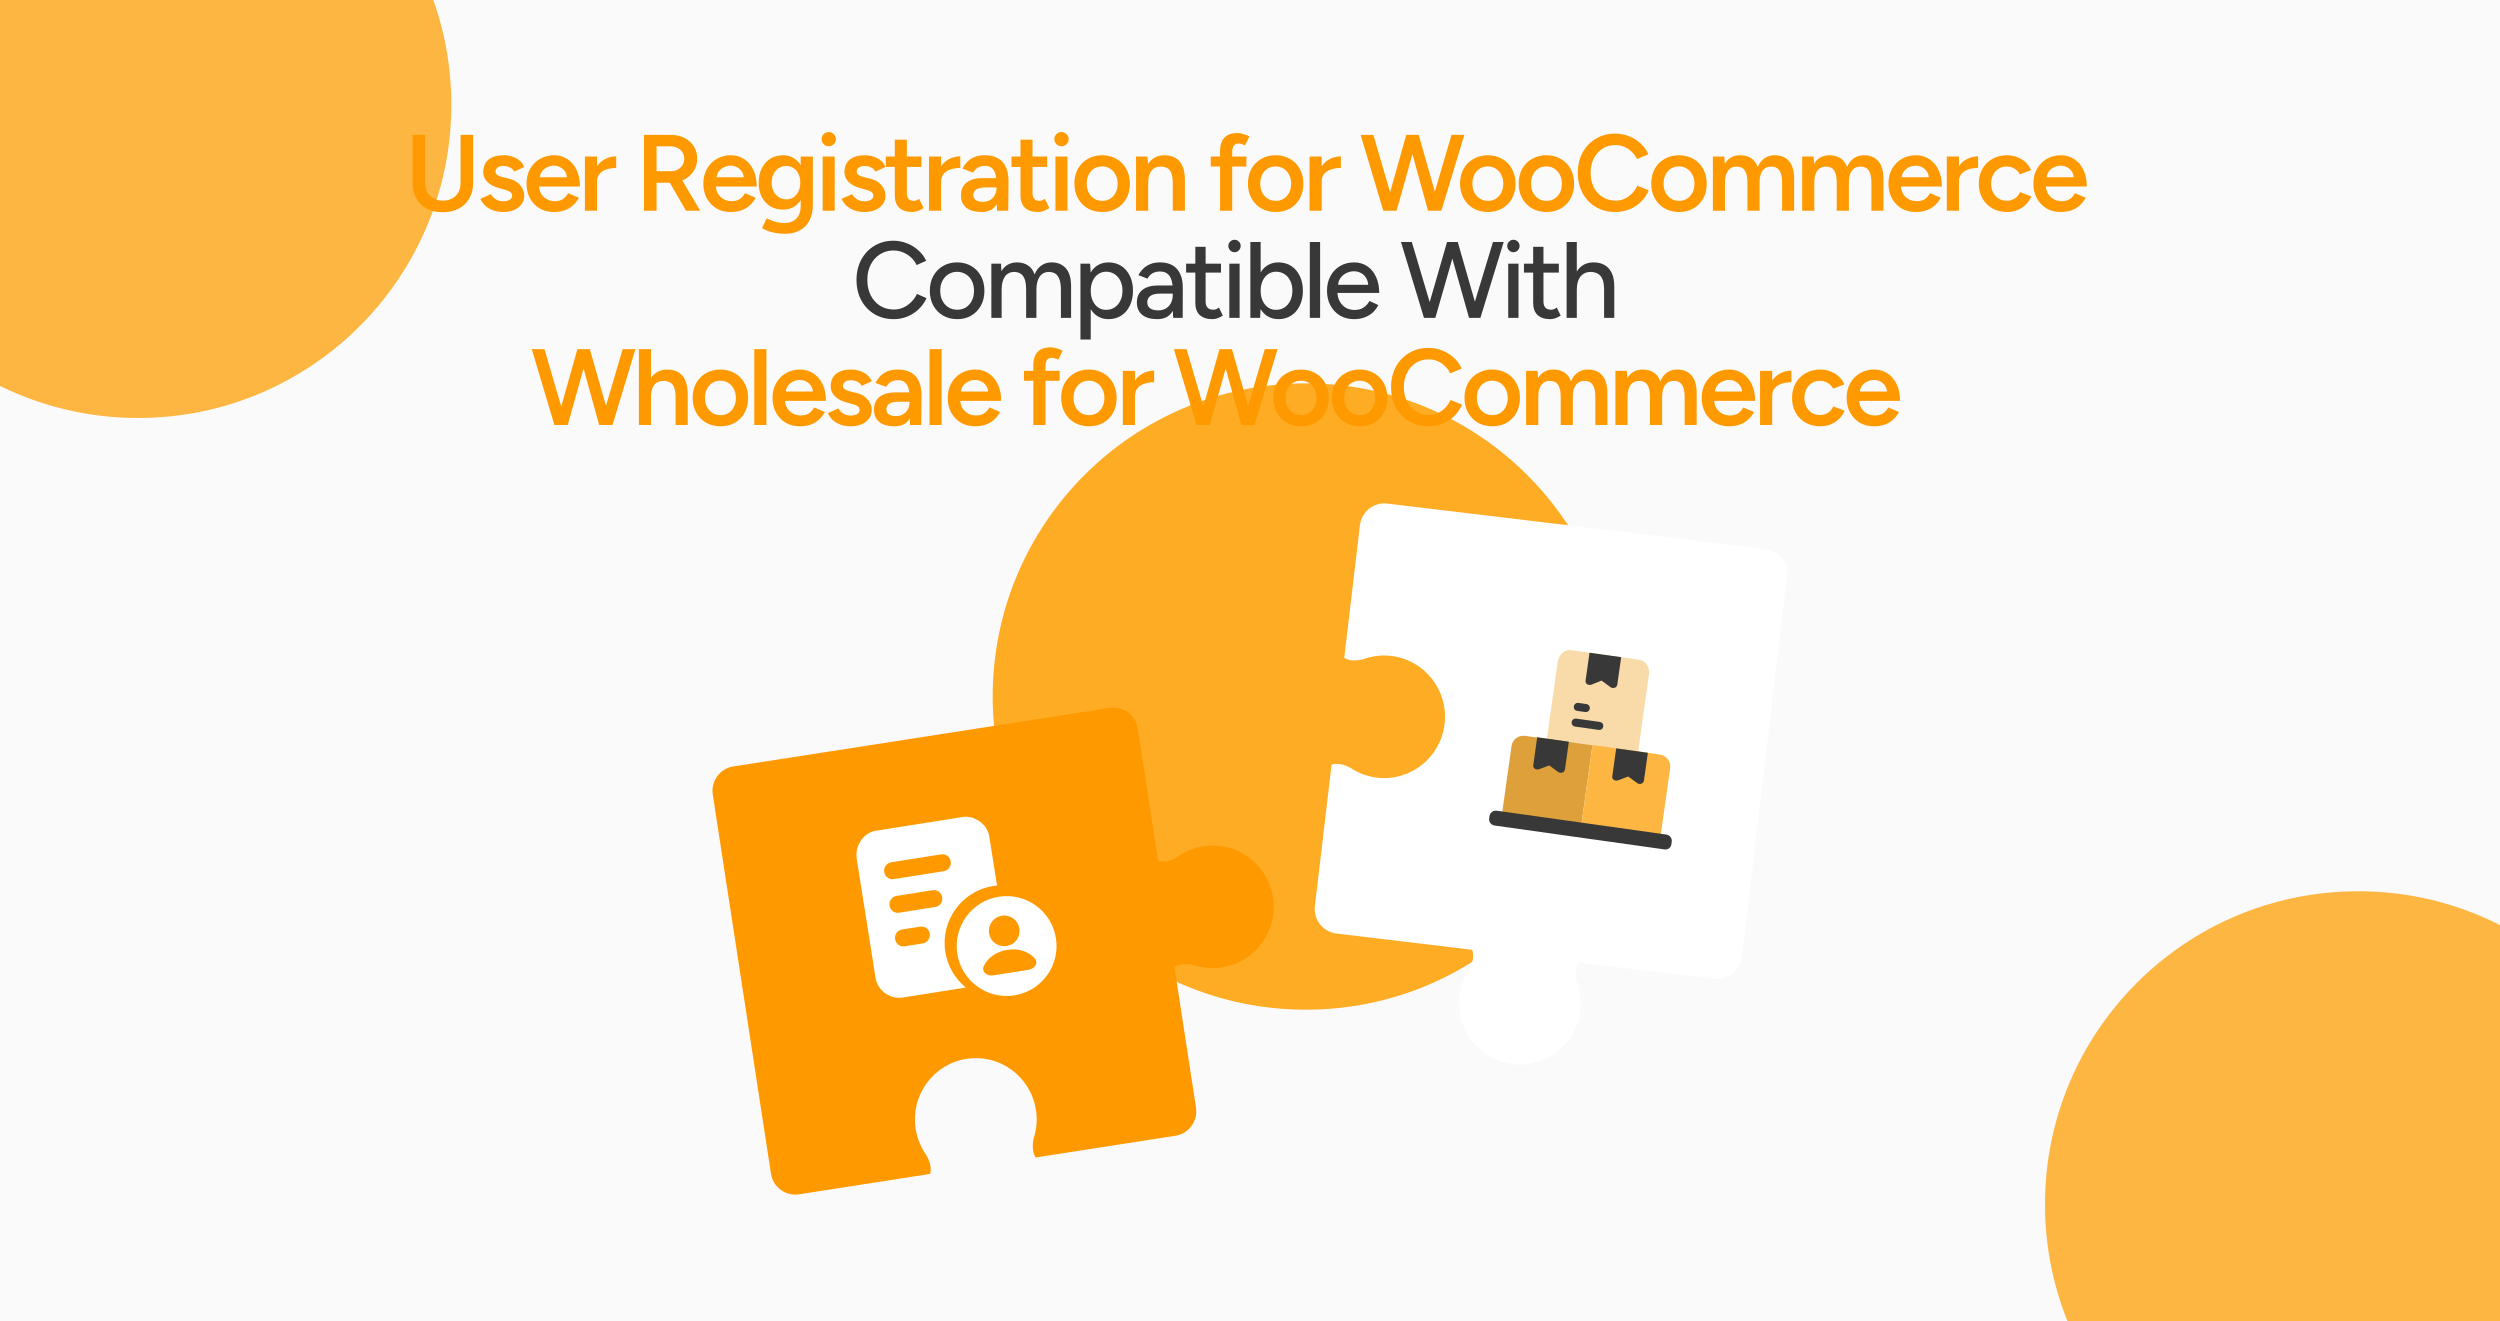
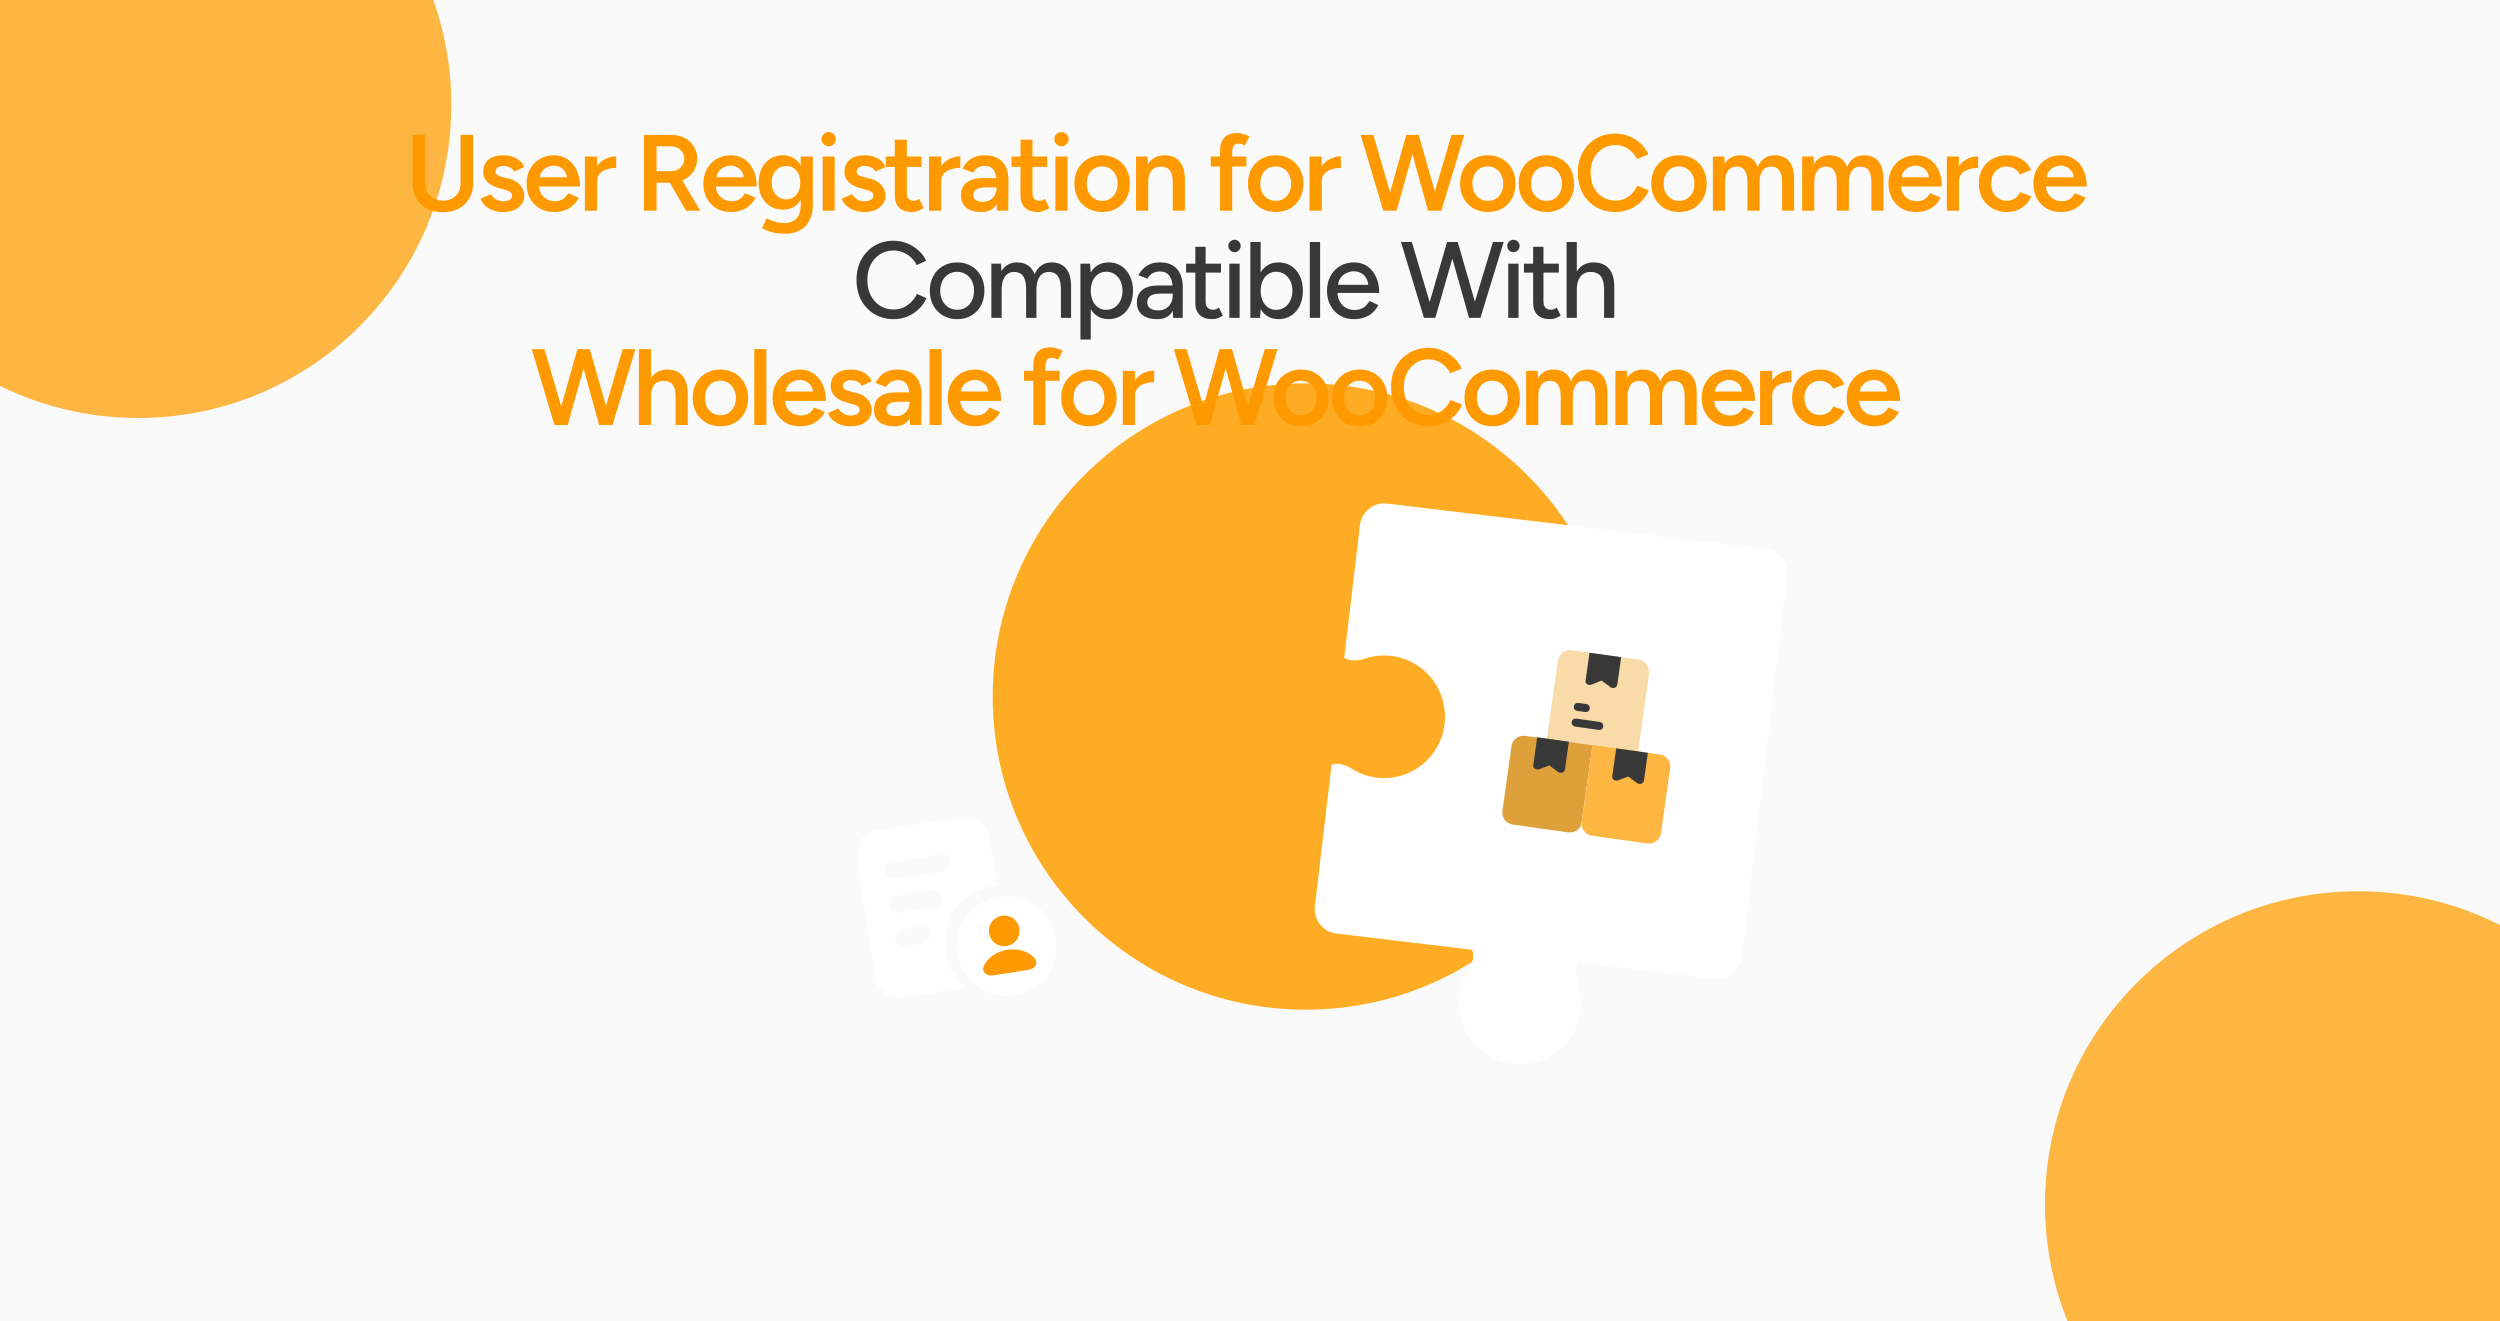
<svg xmlns="http://www.w3.org/2000/svg" width="350" height="185" viewBox="0 0 350 185" fill="none">
  <g clip-path="url(#clip0_2298_915)">
    <rect width="350" height="185" fill="#FAFAFA" />
    <g filter="url(#filter0_f_2298_915)">
      <circle cx="19.343" cy="14.675" r="43.843" fill="#FDB642" />
    </g>
    <g filter="url(#filter1_f_2298_915)">
      <circle cx="182.819" cy="97.515" r="43.843" fill="#FFAC25" />
    </g>
    <g filter="url(#filter2_f_2298_915)">
      <circle cx="330.142" cy="168.617" r="43.843" fill="#FDB642" />
    </g>
    <path d="M61.963 29.712C61.124 29.712 60.386 29.546 59.748 29.212C59.122 28.868 58.631 28.388 58.277 27.771C57.934 27.154 57.762 26.436 57.762 25.617V18.883H59.521V25.617C59.521 26.113 59.622 26.548 59.824 26.922C60.037 27.286 60.33 27.574 60.704 27.786C61.078 27.988 61.508 28.09 61.993 28.09C62.489 28.09 62.923 27.988 63.297 27.786C63.682 27.574 63.975 27.286 64.177 26.922C64.379 26.548 64.481 26.113 64.481 25.617V18.883H66.24V25.617C66.24 26.436 66.063 27.154 65.709 27.771C65.365 28.388 64.87 28.868 64.223 29.212C63.586 29.546 62.832 29.712 61.963 29.712ZM70.442 29.682C69.937 29.682 69.472 29.606 69.047 29.454C68.622 29.303 68.258 29.09 67.955 28.817C67.652 28.534 67.419 28.206 67.257 27.832L68.728 27.18C68.88 27.463 69.103 27.7 69.396 27.892C69.699 28.084 70.033 28.18 70.397 28.18C70.791 28.18 71.105 28.115 71.337 27.983C71.58 27.842 71.701 27.65 71.701 27.407C71.701 27.174 71.61 26.997 71.428 26.876C71.246 26.745 70.988 26.639 70.655 26.558L69.942 26.36C69.224 26.178 68.663 25.89 68.258 25.496C67.854 25.092 67.652 24.631 67.652 24.116C67.652 23.358 67.894 22.771 68.38 22.357C68.875 21.942 69.583 21.735 70.503 21.735C70.968 21.735 71.393 21.805 71.777 21.947C72.171 22.078 72.51 22.271 72.793 22.523C73.076 22.766 73.273 23.054 73.385 23.388L71.974 24.025C71.873 23.772 71.681 23.58 71.398 23.448C71.115 23.307 70.801 23.236 70.457 23.236C70.114 23.236 69.846 23.312 69.654 23.464C69.461 23.605 69.365 23.807 69.365 24.07C69.365 24.222 69.451 24.364 69.623 24.495C69.795 24.616 70.043 24.717 70.366 24.798L71.261 25.011C71.757 25.132 72.161 25.324 72.475 25.587C72.788 25.84 73.021 26.128 73.172 26.451C73.324 26.765 73.4 27.083 73.4 27.407C73.4 27.862 73.268 28.261 73.005 28.605C72.753 28.949 72.404 29.217 71.959 29.409C71.514 29.591 71.008 29.682 70.442 29.682ZM77.522 29.682C76.784 29.682 76.127 29.515 75.551 29.181C74.984 28.838 74.534 28.368 74.201 27.771C73.877 27.174 73.716 26.487 73.716 25.708C73.716 24.93 73.882 24.242 74.216 23.646C74.55 23.049 75.005 22.584 75.581 22.25C76.167 21.907 76.835 21.735 77.583 21.735C78.26 21.735 78.872 21.912 79.418 22.265C79.964 22.609 80.394 23.11 80.707 23.767C81.031 24.424 81.193 25.208 81.193 26.118H75.232L75.46 25.905C75.46 26.371 75.561 26.775 75.763 27.119C75.965 27.453 76.233 27.71 76.567 27.892C76.9 28.074 77.27 28.165 77.674 28.165C78.139 28.165 78.523 28.064 78.827 27.862C79.13 27.65 79.368 27.377 79.54 27.043L81.041 27.68C80.829 28.084 80.556 28.438 80.222 28.742C79.898 29.045 79.509 29.278 79.054 29.439C78.609 29.601 78.099 29.682 77.522 29.682ZM75.566 25.026L75.323 24.814H79.6L79.373 25.026C79.373 24.611 79.282 24.273 79.1 24.01C78.918 23.737 78.685 23.534 78.402 23.403C78.129 23.261 77.841 23.191 77.537 23.191C77.234 23.191 76.931 23.261 76.627 23.403C76.324 23.534 76.071 23.737 75.869 24.01C75.667 24.273 75.566 24.611 75.566 25.026ZM83.009 25.466C83.009 24.647 83.166 23.974 83.48 23.448C83.793 22.923 84.197 22.533 84.693 22.281C85.198 22.018 85.724 21.886 86.27 21.886V23.509C85.805 23.509 85.365 23.575 84.951 23.706C84.546 23.828 84.218 24.03 83.965 24.313C83.712 24.596 83.586 24.97 83.586 25.435L83.009 25.466ZM81.887 29.5V21.917H83.586V29.5H81.887ZM90.16 29.5V18.883H93.906C94.635 18.883 95.276 19.025 95.833 19.308C96.389 19.591 96.823 19.985 97.137 20.491C97.45 20.986 97.607 21.563 97.607 22.22C97.607 22.877 97.44 23.459 97.107 23.964C96.783 24.47 96.333 24.869 95.757 25.162C95.18 25.445 94.528 25.587 93.8 25.587H91.92V29.5H90.16ZM96.045 29.5L93.558 25.193L94.923 24.252L98.032 29.5H96.045ZM91.92 23.964H93.982C94.326 23.964 94.629 23.888 94.892 23.737C95.165 23.585 95.383 23.378 95.544 23.115C95.716 22.852 95.802 22.554 95.802 22.22C95.802 21.714 95.62 21.3 95.256 20.976C94.892 20.653 94.422 20.491 93.846 20.491H91.92V23.964ZM102.274 29.682C101.536 29.682 100.879 29.515 100.303 29.181C99.736 28.838 99.286 28.368 98.953 27.771C98.629 27.174 98.467 26.487 98.467 25.708C98.467 24.93 98.634 24.242 98.968 23.646C99.302 23.049 99.757 22.584 100.333 22.25C100.919 21.907 101.587 21.735 102.335 21.735C103.012 21.735 103.624 21.912 104.17 22.265C104.716 22.609 105.146 23.11 105.459 23.767C105.783 24.424 105.945 25.208 105.945 26.118H99.984L100.212 25.905C100.212 26.371 100.313 26.775 100.515 27.119C100.717 27.453 100.985 27.71 101.319 27.892C101.652 28.074 102.021 28.165 102.426 28.165C102.891 28.165 103.275 28.064 103.579 27.862C103.882 27.65 104.119 27.377 104.291 27.043L105.793 27.68C105.581 28.084 105.308 28.438 104.974 28.742C104.65 29.045 104.261 29.278 103.806 29.439C103.361 29.601 102.851 29.682 102.274 29.682ZM100.318 25.026L100.075 24.814H104.352L104.125 25.026C104.125 24.611 104.034 24.273 103.852 24.01C103.67 23.737 103.437 23.534 103.154 23.403C102.881 23.261 102.593 23.191 102.289 23.191C101.986 23.191 101.683 23.261 101.379 23.403C101.076 23.534 100.823 23.737 100.621 24.01C100.419 24.273 100.318 24.611 100.318 25.026ZM109.9 32.73C109.364 32.73 108.879 32.685 108.444 32.594C108.019 32.503 107.66 32.397 107.367 32.276C107.074 32.154 106.846 32.038 106.684 31.927L107.337 30.562C107.478 30.632 107.665 30.718 107.898 30.82C108.14 30.931 108.424 31.027 108.747 31.108C109.071 31.189 109.435 31.229 109.839 31.229C110.274 31.229 110.663 31.138 111.007 30.956C111.351 30.784 111.619 30.516 111.811 30.152C112.003 29.788 112.099 29.323 112.099 28.757V21.917H113.798V28.711C113.798 29.571 113.636 30.299 113.312 30.895C112.989 31.502 112.534 31.957 111.947 32.26C111.361 32.574 110.678 32.73 109.9 32.73ZM109.642 29.348C108.954 29.348 108.353 29.192 107.837 28.878C107.332 28.565 106.932 28.13 106.639 27.574C106.356 27.008 106.214 26.355 106.214 25.617C106.214 24.829 106.356 24.146 106.639 23.57C106.932 22.994 107.332 22.544 107.837 22.22C108.353 21.896 108.954 21.735 109.642 21.735C110.259 21.735 110.795 21.896 111.25 22.22C111.715 22.544 112.074 22.999 112.326 23.585C112.579 24.161 112.706 24.844 112.706 25.633C112.706 26.381 112.579 27.033 112.326 27.589C112.074 28.145 111.715 28.58 111.25 28.893C110.795 29.197 110.259 29.348 109.642 29.348ZM110.112 27.907C110.496 27.907 110.83 27.806 111.113 27.604C111.406 27.402 111.634 27.129 111.796 26.785C111.957 26.431 112.038 26.027 112.038 25.572C112.038 25.107 111.957 24.702 111.796 24.358C111.634 24.005 111.406 23.732 111.113 23.54C110.82 23.337 110.481 23.236 110.097 23.236C109.692 23.236 109.334 23.337 109.02 23.54C108.717 23.732 108.474 24.005 108.292 24.358C108.12 24.702 108.034 25.107 108.034 25.572C108.034 26.027 108.12 26.431 108.292 26.785C108.474 27.129 108.722 27.402 109.035 27.604C109.349 27.806 109.708 27.907 110.112 27.907ZM115.173 29.5V21.917H116.857V29.5H115.173ZM116.023 20.476C115.75 20.476 115.512 20.38 115.31 20.188C115.118 19.985 115.022 19.748 115.022 19.475C115.022 19.202 115.118 18.969 115.31 18.777C115.512 18.585 115.75 18.489 116.023 18.489C116.296 18.489 116.528 18.585 116.72 18.777C116.922 18.969 117.024 19.202 117.024 19.475C117.024 19.748 116.922 19.985 116.72 20.188C116.528 20.38 116.296 20.476 116.023 20.476ZM121.012 29.682C120.507 29.682 120.042 29.606 119.617 29.454C119.192 29.303 118.828 29.09 118.525 28.817C118.222 28.534 117.989 28.206 117.827 27.832L119.299 27.18C119.45 27.463 119.673 27.7 119.966 27.892C120.269 28.084 120.603 28.18 120.967 28.18C121.361 28.18 121.675 28.115 121.907 27.983C122.15 27.842 122.271 27.65 122.271 27.407C122.271 27.174 122.18 26.997 121.998 26.876C121.816 26.745 121.558 26.639 121.225 26.558L120.512 26.36C119.794 26.178 119.233 25.89 118.828 25.496C118.424 25.092 118.222 24.631 118.222 24.116C118.222 23.358 118.464 22.771 118.95 22.357C119.445 21.942 120.153 21.735 121.073 21.735C121.538 21.735 121.963 21.805 122.347 21.947C122.741 22.078 123.08 22.271 123.363 22.523C123.646 22.766 123.844 23.054 123.955 23.388L122.544 24.025C122.443 23.772 122.251 23.58 121.968 23.448C121.685 23.307 121.371 23.236 121.028 23.236C120.684 23.236 120.416 23.312 120.224 23.464C120.032 23.605 119.936 23.807 119.936 24.07C119.936 24.222 120.022 24.364 120.193 24.495C120.365 24.616 120.613 24.717 120.937 24.798L121.831 25.011C122.327 25.132 122.731 25.324 123.045 25.587C123.358 25.84 123.591 26.128 123.742 26.451C123.894 26.765 123.97 27.083 123.97 27.407C123.97 27.862 123.838 28.261 123.576 28.605C123.323 28.949 122.974 29.217 122.529 29.409C122.084 29.591 121.579 29.682 121.012 29.682ZM127.729 29.682C126.93 29.682 126.318 29.485 125.893 29.09C125.479 28.686 125.272 28.11 125.272 27.361V19.551H126.955V27.043C126.955 27.397 127.036 27.665 127.198 27.847C127.37 28.029 127.617 28.12 127.941 28.12C128.042 28.12 128.153 28.1 128.275 28.059C128.396 28.019 128.532 27.943 128.684 27.832L129.306 29.121C129.043 29.303 128.78 29.439 128.517 29.53C128.254 29.631 127.991 29.682 127.729 29.682ZM124.013 23.373V21.917H129.003V23.373H124.013ZM131.18 25.466C131.18 24.647 131.337 23.974 131.65 23.448C131.964 22.923 132.368 22.533 132.864 22.281C133.369 22.018 133.895 21.886 134.441 21.886V23.509C133.976 23.509 133.536 23.575 133.121 23.706C132.717 23.828 132.388 24.03 132.136 24.313C131.883 24.596 131.756 24.97 131.756 25.435L131.18 25.466ZM130.058 29.5V21.917H131.756V29.5H130.058ZM139.587 29.5L139.511 28.074V25.602C139.511 25.087 139.455 24.657 139.344 24.313C139.243 23.959 139.071 23.691 138.828 23.509C138.596 23.317 138.282 23.221 137.888 23.221C137.524 23.221 137.206 23.297 136.933 23.448C136.66 23.6 136.427 23.838 136.235 24.161L134.749 23.615C134.91 23.282 135.123 22.973 135.386 22.69C135.659 22.397 135.997 22.164 136.402 21.992C136.816 21.821 137.312 21.735 137.888 21.735C138.626 21.735 139.243 21.881 139.738 22.174C140.234 22.458 140.598 22.867 140.83 23.403C141.073 23.939 141.194 24.586 141.194 25.344L141.149 29.5H139.587ZM137.403 29.682C136.493 29.682 135.785 29.48 135.279 29.075C134.784 28.671 134.536 28.1 134.536 27.361C134.536 26.573 134.799 25.971 135.325 25.557C135.861 25.142 136.604 24.935 137.554 24.935H139.587V26.239H138.1C137.423 26.239 136.948 26.335 136.675 26.527C136.402 26.709 136.265 26.972 136.265 27.316C136.265 27.609 136.381 27.842 136.614 28.014C136.857 28.175 137.19 28.256 137.615 28.256C137.999 28.256 138.333 28.17 138.616 27.998C138.899 27.827 139.117 27.599 139.268 27.316C139.43 27.033 139.511 26.714 139.511 26.36H140.011C140.011 27.392 139.804 28.206 139.39 28.802C138.975 29.389 138.313 29.682 137.403 29.682ZM145.326 29.682C144.527 29.682 143.915 29.485 143.491 29.09C143.076 28.686 142.869 28.11 142.869 27.361V19.551H144.552V27.043C144.552 27.397 144.633 27.665 144.795 27.847C144.967 28.029 145.215 28.12 145.538 28.12C145.639 28.12 145.751 28.1 145.872 28.059C145.993 28.019 146.13 27.943 146.281 27.832L146.903 29.121C146.64 29.303 146.378 29.439 146.115 29.53C145.852 29.631 145.589 29.682 145.326 29.682ZM141.61 23.373V21.917H146.6V23.373H141.61ZM147.761 29.5V21.917H149.445V29.5H147.761ZM148.611 20.476C148.338 20.476 148.1 20.38 147.898 20.188C147.706 19.985 147.61 19.748 147.61 19.475C147.61 19.202 147.706 18.969 147.898 18.777C148.1 18.585 148.338 18.489 148.611 18.489C148.884 18.489 149.116 18.585 149.308 18.777C149.511 18.969 149.612 19.202 149.612 19.475C149.612 19.748 149.511 19.985 149.308 20.188C149.116 20.38 148.884 20.476 148.611 20.476ZM154.329 29.682C153.57 29.682 152.893 29.515 152.296 29.181C151.71 28.838 151.25 28.368 150.916 27.771C150.582 27.174 150.416 26.487 150.416 25.708C150.416 24.93 150.577 24.242 150.901 23.646C151.235 23.049 151.695 22.584 152.281 22.25C152.868 21.907 153.54 21.735 154.298 21.735C155.057 21.735 155.729 21.907 156.315 22.25C156.902 22.584 157.357 23.049 157.68 23.646C158.014 24.242 158.181 24.93 158.181 25.708C158.181 26.487 158.019 27.174 157.696 27.771C157.372 28.368 156.917 28.838 156.331 29.181C155.744 29.515 155.077 29.682 154.329 29.682ZM154.329 28.12C154.743 28.12 155.112 28.019 155.436 27.817C155.759 27.604 156.012 27.321 156.194 26.967C156.376 26.603 156.467 26.184 156.467 25.708C156.467 25.233 156.371 24.819 156.179 24.465C155.997 24.101 155.744 23.818 155.421 23.615C155.097 23.403 154.723 23.297 154.298 23.297C153.874 23.297 153.499 23.398 153.176 23.6C152.852 23.802 152.6 24.085 152.418 24.45C152.236 24.814 152.145 25.233 152.145 25.708C152.145 26.184 152.236 26.603 152.418 26.967C152.61 27.321 152.868 27.604 153.191 27.817C153.525 28.019 153.904 28.12 154.329 28.12ZM159.046 29.5V21.917H160.639L160.745 23.312V29.5H159.046ZM164.188 29.5V25.617H165.886V29.5H164.188ZM164.188 25.617C164.188 25.011 164.117 24.546 163.975 24.222C163.844 23.888 163.652 23.656 163.399 23.524C163.156 23.393 162.868 23.327 162.535 23.327C161.968 23.317 161.529 23.504 161.215 23.888C160.902 24.273 160.745 24.824 160.745 25.541H160.108C160.108 24.743 160.224 24.06 160.457 23.494C160.689 22.918 161.023 22.483 161.458 22.19C161.893 21.886 162.408 21.735 163.005 21.735C163.611 21.735 164.127 21.856 164.552 22.099C164.987 22.341 165.315 22.721 165.538 23.236C165.77 23.742 165.886 24.404 165.886 25.223V25.617H164.188ZM170.81 29.5V21.113C170.81 20.314 171.008 19.702 171.402 19.278C171.806 18.843 172.413 18.625 173.222 18.625C173.485 18.625 173.763 18.671 174.056 18.762C174.359 18.843 174.648 18.954 174.921 19.096L174.299 20.355C174.107 20.264 173.935 20.198 173.783 20.157C173.642 20.117 173.515 20.097 173.404 20.097C173.101 20.097 172.873 20.198 172.721 20.4C172.58 20.592 172.509 20.911 172.509 21.355V29.5H170.81ZM169.506 23.312V21.917H174.496V23.312H169.506ZM178.621 29.682C177.863 29.682 177.186 29.515 176.589 29.181C176.003 28.838 175.542 28.368 175.209 27.771C174.875 27.174 174.708 26.487 174.708 25.708C174.708 24.93 174.87 24.242 175.194 23.646C175.527 23.049 175.987 22.584 176.574 22.25C177.16 21.907 177.833 21.735 178.591 21.735C179.349 21.735 180.022 21.907 180.608 22.25C181.195 22.584 181.65 23.049 181.973 23.646C182.307 24.242 182.474 24.93 182.474 25.708C182.474 26.487 182.312 27.174 181.988 27.771C181.665 28.368 181.21 28.838 180.623 29.181C180.037 29.515 179.37 29.682 178.621 29.682ZM178.621 28.12C179.036 28.12 179.405 28.019 179.728 27.817C180.052 27.604 180.305 27.321 180.487 26.967C180.669 26.603 180.76 26.184 180.76 25.708C180.76 25.233 180.664 24.819 180.472 24.465C180.29 24.101 180.037 23.818 179.713 23.615C179.39 23.403 179.016 23.297 178.591 23.297C178.166 23.297 177.792 23.398 177.469 23.6C177.145 23.802 176.892 24.085 176.71 24.45C176.528 24.814 176.437 25.233 176.437 25.708C176.437 26.184 176.528 26.603 176.71 26.967C176.902 27.321 177.16 27.604 177.484 27.817C177.817 28.019 178.197 28.12 178.621 28.12ZM184.461 25.466C184.461 24.647 184.618 23.974 184.931 23.448C185.245 22.923 185.649 22.533 186.145 22.281C186.65 22.018 187.176 21.886 187.722 21.886V23.509C187.257 23.509 186.817 23.575 186.403 23.706C185.998 23.828 185.67 24.03 185.417 24.313C185.164 24.596 185.038 24.97 185.038 25.435L184.461 25.466ZM183.339 29.5V21.917H185.038V29.5H183.339ZM200.09 29.5L203.215 18.883H205.004L201.789 29.5H200.09ZM193.66 29.5L190.49 18.883H192.264L195.374 29.5H193.66ZM193.887 29.5L196.875 18.883H198.498L195.525 29.5H193.887ZM199.924 29.5L196.996 18.883H198.619L201.637 29.5H199.924ZM208.32 29.682C207.562 29.682 206.884 29.515 206.288 29.181C205.701 28.838 205.241 28.368 204.908 27.771C204.574 27.174 204.407 26.487 204.407 25.708C204.407 24.93 204.569 24.242 204.892 23.646C205.226 23.049 205.686 22.584 206.273 22.25C206.859 21.907 207.531 21.735 208.29 21.735C209.048 21.735 209.721 21.907 210.307 22.25C210.893 22.584 211.348 23.049 211.672 23.646C212.006 24.242 212.172 24.93 212.172 25.708C212.172 26.487 212.011 27.174 211.687 27.771C211.364 28.368 210.909 28.838 210.322 29.181C209.736 29.515 209.068 29.682 208.32 29.682ZM208.32 28.12C208.735 28.12 209.104 28.019 209.427 27.817C209.751 27.604 210.004 27.321 210.186 26.967C210.368 26.603 210.459 26.184 210.459 25.708C210.459 25.233 210.363 24.819 210.17 24.465C209.988 24.101 209.736 23.818 209.412 23.615C209.089 23.403 208.714 23.297 208.29 23.297C207.865 23.297 207.491 23.398 207.167 23.6C206.844 23.802 206.591 24.085 206.409 24.45C206.227 24.814 206.136 25.233 206.136 25.708C206.136 26.184 206.227 26.603 206.409 26.967C206.601 27.321 206.859 27.604 207.183 27.817C207.516 28.019 207.895 28.12 208.32 28.12ZM216.526 29.682C215.768 29.682 215.09 29.515 214.494 29.181C213.907 28.838 213.447 28.368 213.114 27.771C212.78 27.174 212.613 26.487 212.613 25.708C212.613 24.93 212.775 24.242 213.098 23.646C213.432 23.049 213.892 22.584 214.479 22.25C215.065 21.907 215.737 21.735 216.496 21.735C217.254 21.735 217.927 21.907 218.513 22.25C219.099 22.584 219.554 23.049 219.878 23.646C220.212 24.242 220.378 24.93 220.378 25.708C220.378 26.487 220.217 27.174 219.893 27.771C219.57 28.368 219.115 28.838 218.528 29.181C217.942 29.515 217.274 29.682 216.526 29.682ZM216.526 28.12C216.941 28.12 217.31 28.019 217.633 27.817C217.957 27.604 218.21 27.321 218.392 26.967C218.574 26.603 218.665 26.184 218.665 25.708C218.665 25.233 218.569 24.819 218.376 24.465C218.194 24.101 217.942 23.818 217.618 23.615C217.295 23.403 216.92 23.297 216.496 23.297C216.071 23.297 215.697 23.398 215.373 23.6C215.05 23.802 214.797 24.085 214.615 24.45C214.433 24.814 214.342 25.233 214.342 25.708C214.342 26.184 214.433 26.603 214.615 26.967C214.807 27.321 215.065 27.604 215.389 27.817C215.722 28.019 216.101 28.12 216.526 28.12ZM226.158 29.682C225.137 29.682 224.227 29.449 223.428 28.984C222.639 28.509 222.017 27.862 221.562 27.043C221.117 26.214 220.895 25.263 220.895 24.192C220.895 23.12 221.117 22.174 221.562 21.355C222.017 20.526 222.639 19.879 223.428 19.414C224.216 18.939 225.121 18.701 226.143 18.701C226.83 18.701 227.477 18.828 228.084 19.081C228.691 19.323 229.227 19.662 229.692 20.097C230.167 20.531 230.531 21.037 230.784 21.613L229.176 22.265C228.994 21.881 228.746 21.543 228.433 21.249C228.129 20.946 227.781 20.713 227.386 20.552C226.992 20.39 226.577 20.309 226.143 20.309C225.475 20.309 224.879 20.476 224.353 20.809C223.837 21.143 223.428 21.603 223.124 22.19C222.831 22.766 222.685 23.433 222.685 24.192C222.685 24.95 222.831 25.622 223.124 26.209C223.428 26.795 223.842 27.255 224.368 27.589C224.904 27.923 225.511 28.09 226.188 28.09C226.633 28.09 227.048 28.004 227.432 27.832C227.826 27.65 228.175 27.402 228.478 27.088C228.792 26.775 229.039 26.411 229.221 25.997L230.829 26.649C230.576 27.245 230.217 27.776 229.752 28.241C229.287 28.696 228.746 29.05 228.129 29.303C227.513 29.556 226.855 29.682 226.158 29.682ZM235.086 29.682C234.327 29.682 233.65 29.515 233.053 29.181C232.467 28.838 232.007 28.368 231.673 27.771C231.34 27.174 231.173 26.487 231.173 25.708C231.173 24.93 231.335 24.242 231.658 23.646C231.992 23.049 232.452 22.584 233.038 22.25C233.625 21.907 234.297 21.735 235.055 21.735C235.814 21.735 236.486 21.907 237.073 22.25C237.659 22.584 238.114 23.049 238.438 23.646C238.771 24.242 238.938 24.93 238.938 25.708C238.938 26.487 238.776 27.174 238.453 27.771C238.129 28.368 237.674 28.838 237.088 29.181C236.501 29.515 235.834 29.682 235.086 29.682ZM235.086 28.12C235.5 28.12 235.869 28.019 236.193 27.817C236.516 27.604 236.769 27.321 236.951 26.967C237.133 26.603 237.224 26.184 237.224 25.708C237.224 25.233 237.128 24.819 236.936 24.465C236.754 24.101 236.501 23.818 236.178 23.615C235.854 23.403 235.48 23.297 235.055 23.297C234.631 23.297 234.257 23.398 233.933 23.6C233.61 23.802 233.357 24.085 233.175 24.45C232.993 24.814 232.902 25.233 232.902 25.708C232.902 26.184 232.993 26.603 233.175 26.967C233.367 27.321 233.625 27.604 233.948 27.817C234.282 28.019 234.661 28.12 235.086 28.12ZM239.803 29.5V21.917H241.396L241.472 22.933C241.704 22.538 242.003 22.24 242.367 22.038C242.731 21.836 243.145 21.735 243.61 21.735C244.217 21.735 244.733 21.871 245.157 22.144C245.582 22.417 245.89 22.832 246.082 23.388C246.305 22.852 246.618 22.442 247.023 22.159C247.427 21.876 247.902 21.735 248.448 21.735C249.328 21.735 250.006 22.018 250.481 22.584C250.956 23.14 251.189 24 251.178 25.162V29.5H249.495V25.617C249.495 25.011 249.429 24.546 249.298 24.222C249.166 23.888 248.989 23.656 248.767 23.524C248.544 23.393 248.287 23.327 247.993 23.327C247.468 23.317 247.058 23.504 246.765 23.888C246.482 24.273 246.34 24.824 246.34 25.541V29.5H244.642V25.617C244.642 25.011 244.576 24.546 244.444 24.222C244.323 23.888 244.151 23.656 243.929 23.524C243.706 23.393 243.448 23.327 243.155 23.327C242.629 23.317 242.22 23.504 241.927 23.888C241.644 24.273 241.502 24.824 241.502 25.541V29.5H239.803ZM252.305 29.5V21.917H253.897L253.973 22.933C254.206 22.538 254.504 22.24 254.868 22.038C255.232 21.836 255.646 21.735 256.111 21.735C256.718 21.735 257.234 21.871 257.658 22.144C258.083 22.417 258.392 22.832 258.584 23.388C258.806 22.852 259.12 22.442 259.524 22.159C259.928 21.876 260.404 21.735 260.95 21.735C261.829 21.735 262.507 22.018 262.982 22.584C263.457 23.14 263.69 24 263.68 25.162V29.5H261.996V25.617C261.996 25.011 261.93 24.546 261.799 24.222C261.668 23.888 261.491 23.656 261.268 23.524C261.046 23.393 260.788 23.327 260.495 23.327C259.969 23.317 259.559 23.504 259.266 23.888C258.983 24.273 258.841 24.824 258.841 25.541V29.5H257.143V25.617C257.143 25.011 257.077 24.546 256.946 24.222C256.824 23.888 256.652 23.656 256.43 23.524C256.208 23.393 255.95 23.327 255.656 23.327C255.131 23.317 254.721 23.504 254.428 23.888C254.145 24.273 254.003 24.824 254.003 25.541V29.5H252.305ZM268.188 29.682C267.45 29.682 266.793 29.515 266.216 29.181C265.65 28.838 265.2 28.368 264.867 27.771C264.543 27.174 264.381 26.487 264.381 25.708C264.381 24.93 264.548 24.242 264.882 23.646C265.215 23.049 265.67 22.584 266.247 22.25C266.833 21.907 267.501 21.735 268.249 21.735C268.926 21.735 269.538 21.912 270.084 22.265C270.63 22.609 271.06 23.11 271.373 23.767C271.697 24.424 271.858 25.208 271.858 26.118H265.898L266.125 25.905C266.125 26.371 266.227 26.775 266.429 27.119C266.631 27.453 266.899 27.71 267.233 27.892C267.566 28.074 267.935 28.165 268.34 28.165C268.805 28.165 269.189 28.064 269.492 27.862C269.796 27.65 270.033 27.377 270.205 27.043L271.707 27.68C271.494 28.084 271.221 28.438 270.888 28.742C270.564 29.045 270.175 29.278 269.72 29.439C269.275 29.601 268.764 29.682 268.188 29.682ZM266.232 25.026L265.989 24.814H270.266L270.038 25.026C270.038 24.611 269.947 24.273 269.765 24.01C269.583 23.737 269.351 23.534 269.068 23.403C268.795 23.261 268.507 23.191 268.203 23.191C267.9 23.191 267.597 23.261 267.293 23.403C266.99 23.534 266.737 23.737 266.535 24.01C266.333 24.273 266.232 24.611 266.232 25.026ZM273.675 25.466C273.675 24.647 273.832 23.974 274.145 23.448C274.459 22.923 274.863 22.533 275.359 22.281C275.864 22.018 276.39 21.886 276.936 21.886V23.509C276.471 23.509 276.031 23.575 275.616 23.706C275.212 23.828 274.883 24.03 274.631 24.313C274.378 24.596 274.251 24.97 274.251 25.435L273.675 25.466ZM272.553 29.5V21.917H274.251V29.5H272.553ZM281.005 29.682C280.226 29.682 279.539 29.515 278.942 29.181C278.346 28.838 277.875 28.368 277.532 27.771C277.198 27.174 277.031 26.487 277.031 25.708C277.031 24.93 277.198 24.242 277.532 23.646C277.875 23.049 278.341 22.584 278.927 22.25C279.524 21.907 280.206 21.735 280.975 21.735C281.723 21.735 282.4 21.917 283.007 22.281C283.614 22.635 284.063 23.145 284.357 23.812L282.779 24.419C282.618 24.085 282.37 23.818 282.036 23.615C281.703 23.413 281.323 23.312 280.899 23.312C280.484 23.312 280.115 23.418 279.792 23.631C279.468 23.833 279.215 24.116 279.033 24.48C278.851 24.834 278.76 25.243 278.76 25.708C278.76 26.173 278.851 26.588 279.033 26.952C279.225 27.306 279.483 27.589 279.807 27.801C280.14 28.004 280.514 28.105 280.929 28.105C281.354 28.105 281.733 27.998 282.067 27.786C282.4 27.564 282.648 27.265 282.81 26.891L284.387 27.498C284.094 28.186 283.644 28.721 283.037 29.106C282.441 29.49 281.763 29.682 281.005 29.682ZM288.481 29.682C287.743 29.682 287.086 29.515 286.51 29.181C285.943 28.838 285.493 28.368 285.16 27.771C284.836 27.174 284.674 26.487 284.674 25.708C284.674 24.93 284.841 24.242 285.175 23.646C285.509 23.049 285.964 22.584 286.54 22.25C287.126 21.907 287.794 21.735 288.542 21.735C289.219 21.735 289.831 21.912 290.377 22.265C290.923 22.609 291.353 23.11 291.666 23.767C291.99 24.424 292.152 25.208 292.152 26.118H286.191L286.419 25.905C286.419 26.371 286.52 26.775 286.722 27.119C286.924 27.453 287.192 27.71 287.526 27.892C287.859 28.074 288.228 28.165 288.633 28.165C289.098 28.165 289.482 28.064 289.786 27.862C290.089 27.65 290.326 27.377 290.498 27.043L292 27.68C291.788 28.084 291.515 28.438 291.181 28.742C290.857 29.045 290.468 29.278 290.013 29.439C289.568 29.601 289.058 29.682 288.481 29.682ZM286.525 25.026L286.282 24.814H290.559L290.332 25.026C290.332 24.611 290.241 24.273 290.059 24.01C289.877 23.737 289.644 23.534 289.361 23.403C289.088 23.261 288.8 23.191 288.496 23.191C288.193 23.191 287.89 23.261 287.586 23.403C287.283 23.534 287.03 23.737 286.828 24.01C286.626 24.273 286.525 24.611 286.525 25.026ZM84.049 59.5L87.173 48.883H88.963L85.747 59.5H84.049ZM77.618 59.5L74.448 48.883H76.223L79.332 59.5H77.618ZM77.845 59.5L80.833 48.883H82.456L79.483 59.5H77.845ZM83.882 59.5L80.955 48.883H82.577L85.596 59.5H83.882ZM89.442 59.5V48.883H91.141V59.5H89.442ZM94.584 59.5V55.617H96.282V59.5H94.584ZM94.584 55.617C94.584 55.011 94.513 54.546 94.371 54.222C94.23 53.888 94.032 53.656 93.78 53.524C93.537 53.393 93.254 53.327 92.93 53.327C92.354 53.317 91.909 53.504 91.596 53.888C91.292 54.273 91.141 54.824 91.141 55.541H90.489C90.489 54.743 90.605 54.06 90.837 53.494C91.08 52.918 91.419 52.483 91.853 52.19C92.288 51.886 92.804 51.735 93.4 51.735C93.997 51.735 94.513 51.856 94.948 52.099C95.382 52.341 95.711 52.721 95.933 53.236C96.166 53.742 96.282 54.404 96.282 55.223V55.617H94.584ZM100.884 59.682C100.126 59.682 99.448 59.515 98.852 59.181C98.265 58.838 97.805 58.368 97.472 57.771C97.138 57.174 96.971 56.487 96.971 55.708C96.971 54.93 97.133 54.242 97.457 53.646C97.79 53.049 98.25 52.584 98.837 52.25C99.423 51.907 100.095 51.735 100.854 51.735C101.612 51.735 102.285 51.907 102.871 52.25C103.457 52.584 103.912 53.049 104.236 53.646C104.57 54.242 104.736 54.93 104.736 55.708C104.736 56.487 104.575 57.174 104.251 57.771C103.928 58.368 103.473 58.838 102.886 59.181C102.3 59.515 101.632 59.682 100.884 59.682ZM100.884 58.12C101.299 58.12 101.668 58.019 101.991 57.816C102.315 57.604 102.568 57.321 102.75 56.967C102.932 56.603 103.023 56.184 103.023 55.708C103.023 55.233 102.927 54.819 102.734 54.465C102.552 54.101 102.3 53.818 101.976 53.615C101.653 53.403 101.278 53.297 100.854 53.297C100.429 53.297 100.055 53.398 99.731 53.6C99.408 53.802 99.155 54.086 98.973 54.45C98.791 54.813 98.7 55.233 98.7 55.708C98.7 56.184 98.791 56.603 98.973 56.967C99.165 57.321 99.423 57.604 99.747 57.816C100.08 58.019 100.459 58.12 100.884 58.12ZM105.602 59.5V48.883H107.3V59.5H105.602ZM111.962 59.682C111.224 59.682 110.566 59.515 109.99 59.181C109.424 58.838 108.974 58.368 108.64 57.771C108.317 57.174 108.155 56.487 108.155 55.708C108.155 54.93 108.322 54.242 108.655 53.646C108.989 53.049 109.444 52.584 110.02 52.25C110.607 51.907 111.274 51.735 112.022 51.735C112.7 51.735 113.311 51.912 113.857 52.266C114.403 52.609 114.833 53.11 115.147 53.767C115.47 54.424 115.632 55.208 115.632 56.118H109.671L109.899 55.906C109.899 56.371 110 56.775 110.202 57.119C110.405 57.453 110.672 57.71 111.006 57.892C111.34 58.074 111.709 58.165 112.113 58.165C112.578 58.165 112.963 58.064 113.266 57.862C113.569 57.65 113.807 57.377 113.979 57.043L115.48 57.68C115.268 58.084 114.995 58.438 114.661 58.742C114.338 59.045 113.948 59.278 113.493 59.439C113.049 59.601 112.538 59.682 111.962 59.682ZM110.005 55.026L109.762 54.813H114.039L113.812 55.026C113.812 54.611 113.721 54.273 113.539 54.01C113.357 53.737 113.124 53.534 112.841 53.403C112.568 53.261 112.28 53.191 111.977 53.191C111.673 53.191 111.37 53.261 111.067 53.403C110.763 53.534 110.511 53.737 110.308 54.01C110.106 54.273 110.005 54.611 110.005 55.026ZM119.087 59.682C118.581 59.682 118.116 59.606 117.691 59.455C117.267 59.303 116.903 59.09 116.599 58.818C116.296 58.534 116.063 58.206 115.902 57.832L117.373 57.179C117.524 57.463 117.747 57.7 118.04 57.892C118.343 58.084 118.677 58.181 119.041 58.181C119.435 58.181 119.749 58.115 119.981 57.983C120.224 57.842 120.345 57.65 120.345 57.407C120.345 57.174 120.254 56.998 120.072 56.876C119.89 56.745 119.633 56.639 119.299 56.558L118.586 56.361C117.868 56.178 117.307 55.89 116.903 55.496C116.498 55.092 116.296 54.632 116.296 54.116C116.296 53.358 116.539 52.771 117.024 52.356C117.519 51.942 118.227 51.735 119.147 51.735C119.612 51.735 120.037 51.805 120.421 51.947C120.816 52.078 121.154 52.271 121.437 52.523C121.721 52.766 121.918 53.054 122.029 53.388L120.618 54.025C120.517 53.772 120.325 53.58 120.042 53.449C119.759 53.307 119.446 53.236 119.102 53.236C118.758 53.236 118.49 53.312 118.298 53.464C118.106 53.605 118.01 53.807 118.01 54.07C118.01 54.222 118.096 54.364 118.268 54.495C118.44 54.616 118.687 54.717 119.011 54.798L119.906 55.011C120.401 55.132 120.806 55.324 121.119 55.587C121.432 55.84 121.665 56.128 121.817 56.452C121.968 56.765 122.044 57.083 122.044 57.407C122.044 57.862 121.913 58.261 121.65 58.605C121.397 58.949 121.048 59.217 120.603 59.409C120.158 59.591 119.653 59.682 119.087 59.682ZM127.41 59.5L127.335 58.074V55.602C127.335 55.087 127.279 54.657 127.168 54.313C127.067 53.959 126.895 53.691 126.652 53.509C126.42 53.317 126.106 53.221 125.712 53.221C125.348 53.221 125.029 53.297 124.756 53.449C124.483 53.6 124.251 53.838 124.059 54.161L122.572 53.615C122.734 53.282 122.946 52.973 123.209 52.69C123.482 52.397 123.821 52.164 124.225 51.992C124.64 51.821 125.135 51.735 125.712 51.735C126.45 51.735 127.067 51.881 127.562 52.175C128.058 52.458 128.422 52.867 128.654 53.403C128.897 53.939 129.018 54.586 129.018 55.344L128.973 59.5H127.41ZM125.226 59.682C124.316 59.682 123.609 59.48 123.103 59.075C122.608 58.671 122.36 58.1 122.36 57.361C122.36 56.573 122.623 55.971 123.149 55.557C123.684 55.142 124.428 54.935 125.378 54.935H127.41V56.239H125.924C125.247 56.239 124.771 56.335 124.498 56.527C124.225 56.709 124.089 56.972 124.089 57.316C124.089 57.609 124.205 57.842 124.438 58.014C124.68 58.175 125.014 58.256 125.439 58.256C125.823 58.256 126.157 58.17 126.44 57.998C126.723 57.827 126.94 57.599 127.092 57.316C127.254 57.033 127.335 56.714 127.335 56.361H127.835C127.835 57.392 127.628 58.206 127.213 58.802C126.799 59.389 126.136 59.682 125.226 59.682ZM130.132 59.5V48.883H131.83V59.5H130.132ZM136.491 59.682C135.753 59.682 135.096 59.515 134.52 59.181C133.953 58.838 133.504 58.368 133.17 57.771C132.846 57.174 132.685 56.487 132.685 55.708C132.685 54.93 132.851 54.242 133.185 53.646C133.519 53.049 133.974 52.584 134.55 52.25C135.136 51.907 135.804 51.735 136.552 51.735C137.229 51.735 137.841 51.912 138.387 52.266C138.933 52.609 139.363 53.11 139.676 53.767C140 54.424 140.162 55.208 140.162 56.118H134.201L134.429 55.906C134.429 56.371 134.53 56.775 134.732 57.119C134.934 57.453 135.202 57.71 135.536 57.892C135.87 58.074 136.239 58.165 136.643 58.165C137.108 58.165 137.492 58.064 137.796 57.862C138.099 57.65 138.337 57.377 138.509 57.043L140.01 57.68C139.798 58.084 139.525 58.438 139.191 58.742C138.867 59.045 138.478 59.278 138.023 59.439C137.578 59.601 137.068 59.682 136.491 59.682ZM134.535 55.026L134.292 54.813H138.569L138.342 55.026C138.342 54.611 138.251 54.273 138.069 54.01C137.887 53.737 137.654 53.534 137.371 53.403C137.098 53.261 136.81 53.191 136.507 53.191C136.203 53.191 135.9 53.261 135.597 53.403C135.293 53.534 135.04 53.737 134.838 54.01C134.636 54.273 134.535 54.611 134.535 55.026ZM144.666 59.5V51.113C144.666 50.314 144.863 49.702 145.258 49.278C145.662 48.843 146.269 48.626 147.078 48.626C147.34 48.626 147.618 48.671 147.912 48.762C148.215 48.843 148.503 48.954 148.776 49.096L148.154 50.355C147.962 50.264 147.79 50.198 147.639 50.157C147.497 50.117 147.371 50.097 147.26 50.097C146.956 50.097 146.729 50.198 146.577 50.4C146.435 50.592 146.365 50.911 146.365 51.355V59.5H144.666ZM143.362 53.312V51.917H148.352V53.312H143.362ZM152.477 59.682C151.719 59.682 151.041 59.515 150.445 59.181C149.858 58.838 149.398 58.368 149.064 57.771C148.731 57.174 148.564 56.487 148.564 55.708C148.564 54.93 148.726 54.242 149.049 53.646C149.383 53.049 149.843 52.584 150.429 52.25C151.016 51.907 151.688 51.735 152.447 51.735C153.205 51.735 153.877 51.907 154.464 52.25C155.05 52.584 155.505 53.049 155.829 53.646C156.162 54.242 156.329 54.93 156.329 55.708C156.329 56.487 156.167 57.174 155.844 57.771C155.52 58.368 155.065 58.838 154.479 59.181C153.892 59.515 153.225 59.682 152.477 59.682ZM152.477 58.12C152.891 58.12 153.26 58.019 153.584 57.816C153.908 57.604 154.16 57.321 154.342 56.967C154.524 56.603 154.615 56.184 154.615 55.708C154.615 55.233 154.519 54.819 154.327 54.465C154.145 54.101 153.892 53.818 153.569 53.615C153.245 53.403 152.871 53.297 152.447 53.297C152.022 53.297 151.648 53.398 151.324 53.6C151.001 53.802 150.748 54.086 150.566 54.45C150.384 54.813 150.293 55.233 150.293 55.708C150.293 56.184 150.384 56.603 150.566 56.967C150.758 57.321 151.016 57.604 151.339 57.816C151.673 58.019 152.052 58.12 152.477 58.12ZM158.317 55.466C158.317 54.647 158.474 53.974 158.787 53.449C159.1 52.923 159.505 52.533 160 52.281C160.506 52.018 161.032 51.886 161.578 51.886V53.509C161.113 53.509 160.673 53.575 160.258 53.706C159.854 53.828 159.525 54.03 159.272 54.313C159.02 54.596 158.893 54.97 158.893 55.435L158.317 55.466ZM157.195 59.5V51.917H158.893V59.5H157.195ZM173.946 59.5L177.07 48.883H178.86L175.645 59.5H173.946ZM167.515 59.5L164.346 48.883H166.12L169.229 59.5H167.515ZM167.743 59.5L170.731 48.883H172.354L169.381 59.5H167.743ZM173.779 59.5L170.852 48.883H172.475L175.493 59.5H173.779ZM182.176 59.682C181.417 59.682 180.74 59.515 180.143 59.181C179.557 58.838 179.097 58.368 178.763 57.771C178.43 57.174 178.263 56.487 178.263 55.708C178.263 54.93 178.424 54.242 178.748 53.646C179.082 53.049 179.542 52.584 180.128 52.25C180.715 51.907 181.387 51.735 182.145 51.735C182.904 51.735 183.576 51.907 184.163 52.25C184.749 52.584 185.204 53.049 185.528 53.646C185.861 54.242 186.028 54.93 186.028 55.708C186.028 56.487 185.866 57.174 185.543 57.771C185.219 58.368 184.764 58.838 184.178 59.181C183.591 59.515 182.924 59.682 182.176 59.682ZM182.176 58.12C182.59 58.12 182.959 58.019 183.283 57.816C183.606 57.604 183.859 57.321 184.041 56.967C184.223 56.603 184.314 56.184 184.314 55.708C184.314 55.233 184.218 54.819 184.026 54.465C183.844 54.101 183.591 53.818 183.268 53.615C182.944 53.403 182.57 53.297 182.145 53.297C181.721 53.297 181.347 53.398 181.023 53.6C180.699 53.802 180.447 54.086 180.265 54.45C180.083 54.813 179.992 55.233 179.992 55.708C179.992 56.184 180.083 56.603 180.265 56.967C180.457 57.321 180.715 57.604 181.038 57.816C181.372 58.019 181.751 58.12 182.176 58.12ZM190.382 59.682C189.623 59.682 188.946 59.515 188.349 59.181C187.763 58.838 187.303 58.368 186.969 57.771C186.636 57.174 186.469 56.487 186.469 55.708C186.469 54.93 186.63 54.242 186.954 53.646C187.288 53.049 187.748 52.584 188.334 52.25C188.921 51.907 189.593 51.735 190.351 51.735C191.11 51.735 191.782 51.907 192.369 52.25C192.955 52.584 193.41 53.049 193.734 53.646C194.067 54.242 194.234 54.93 194.234 55.708C194.234 56.487 194.072 57.174 193.749 57.771C193.425 58.368 192.97 58.838 192.384 59.181C191.797 59.515 191.13 59.682 190.382 59.682ZM190.382 58.12C190.796 58.12 191.165 58.019 191.489 57.816C191.812 57.604 192.065 57.321 192.247 56.967C192.429 56.603 192.52 56.184 192.52 55.708C192.52 55.233 192.424 54.819 192.232 54.465C192.05 54.101 191.797 53.818 191.474 53.615C191.15 53.403 190.776 53.297 190.351 53.297C189.927 53.297 189.553 53.398 189.229 53.6C188.905 53.802 188.653 54.086 188.471 54.45C188.289 54.813 188.198 55.233 188.198 55.708C188.198 56.184 188.289 56.603 188.471 56.967C188.663 57.321 188.921 57.604 189.244 57.816C189.578 58.019 189.957 58.12 190.382 58.12ZM200.013 59.682C198.992 59.682 198.082 59.449 197.283 58.984C196.495 58.509 195.873 57.862 195.418 57.043C194.973 56.214 194.751 55.263 194.751 54.192C194.751 53.12 194.973 52.175 195.418 51.355C195.873 50.526 196.495 49.879 197.283 49.414C198.072 48.939 198.977 48.701 199.998 48.701C200.686 48.701 201.333 48.828 201.94 49.081C202.546 49.323 203.082 49.662 203.547 50.097C204.022 50.531 204.386 51.037 204.639 51.613L203.032 52.266C202.85 51.881 202.602 51.543 202.288 51.249C201.985 50.946 201.636 50.713 201.242 50.552C200.848 50.39 200.433 50.309 199.998 50.309C199.331 50.309 198.734 50.476 198.209 50.809C197.693 51.143 197.283 51.603 196.98 52.19C196.687 52.766 196.54 53.433 196.54 54.192C196.54 54.95 196.687 55.622 196.98 56.209C197.283 56.795 197.698 57.255 198.224 57.589C198.76 57.923 199.366 58.09 200.044 58.09C200.489 58.09 200.903 58.004 201.287 57.832C201.682 57.65 202.031 57.402 202.334 57.089C202.647 56.775 202.895 56.411 203.077 55.996L204.685 56.649C204.432 57.245 204.073 57.776 203.608 58.241C203.143 58.696 202.602 59.05 201.985 59.303C201.368 59.556 200.711 59.682 200.013 59.682ZM208.941 59.682C208.183 59.682 207.506 59.515 206.909 59.181C206.323 58.838 205.862 58.368 205.529 57.771C205.195 57.174 205.028 56.487 205.028 55.708C205.028 54.93 205.19 54.242 205.514 53.646C205.847 53.049 206.307 52.584 206.894 52.25C207.48 51.907 208.153 51.735 208.911 51.735C209.669 51.735 210.342 51.907 210.928 52.25C211.515 52.584 211.97 53.049 212.293 53.646C212.627 54.242 212.794 54.93 212.794 55.708C212.794 56.487 212.632 57.174 212.308 57.771C211.985 58.368 211.53 58.838 210.943 59.181C210.357 59.515 209.69 59.682 208.941 59.682ZM208.941 58.12C209.356 58.12 209.725 58.019 210.048 57.816C210.372 57.604 210.625 57.321 210.807 56.967C210.989 56.603 211.08 56.184 211.08 55.708C211.08 55.233 210.984 54.819 210.792 54.465C210.61 54.101 210.357 53.818 210.033 53.615C209.71 53.403 209.336 53.297 208.911 53.297C208.486 53.297 208.112 53.398 207.789 53.6C207.465 53.802 207.212 54.086 207.03 54.45C206.848 54.813 206.757 55.233 206.757 55.708C206.757 56.184 206.848 56.603 207.03 56.967C207.222 57.321 207.48 57.604 207.804 57.816C208.137 58.019 208.517 58.12 208.941 58.12ZM213.659 59.5V51.917H215.251L215.327 52.933C215.56 52.538 215.858 52.24 216.222 52.038C216.586 51.836 217.001 51.735 217.466 51.735C218.072 51.735 218.588 51.871 219.013 52.144C219.437 52.417 219.746 52.832 219.938 53.388C220.16 52.852 220.474 52.442 220.878 52.159C221.283 51.876 221.758 51.735 222.304 51.735C223.184 51.735 223.861 52.018 224.336 52.584C224.812 53.14 225.044 54 225.034 55.162V59.5H223.35V55.617C223.35 55.011 223.285 54.546 223.153 54.222C223.022 53.888 222.845 53.656 222.622 53.524C222.4 53.393 222.142 53.327 221.849 53.327C221.323 53.317 220.914 53.504 220.62 53.888C220.337 54.273 220.196 54.824 220.196 55.541V59.5H218.497V55.617C218.497 55.011 218.431 54.546 218.3 54.222C218.179 53.888 218.007 53.656 217.784 53.524C217.562 53.393 217.304 53.327 217.011 53.327C216.485 53.317 216.076 53.504 215.782 53.888C215.499 54.273 215.358 54.824 215.358 55.541V59.5H213.659ZM226.16 59.5V51.917H227.753L227.829 52.933C228.061 52.538 228.359 52.24 228.723 52.038C229.087 51.836 229.502 51.735 229.967 51.735C230.574 51.735 231.089 51.871 231.514 52.144C231.939 52.417 232.247 52.832 232.439 53.388C232.662 52.852 232.975 52.442 233.38 52.159C233.784 51.876 234.259 51.735 234.805 51.735C235.685 51.735 236.362 52.018 236.838 52.584C237.313 53.14 237.545 54 237.535 55.162V59.5H235.852V55.617C235.852 55.011 235.786 54.546 235.655 54.222C235.523 53.888 235.346 53.656 235.124 53.524C234.901 53.393 234.643 53.327 234.35 53.327C233.824 53.317 233.415 53.504 233.122 53.888C232.839 54.273 232.697 54.824 232.697 55.541V59.5H230.998V55.617C230.998 55.011 230.933 54.546 230.801 54.222C230.68 53.888 230.508 53.656 230.286 53.524C230.063 53.393 229.805 53.327 229.512 53.327C228.986 53.317 228.577 53.504 228.284 53.888C228 54.273 227.859 54.824 227.859 55.541V59.5H226.16ZM242.044 59.682C241.306 59.682 240.648 59.515 240.072 59.181C239.506 58.838 239.056 58.368 238.722 57.771C238.399 57.174 238.237 56.487 238.237 55.708C238.237 54.93 238.404 54.242 238.737 53.646C239.071 53.049 239.526 52.584 240.102 52.25C240.689 51.907 241.356 51.735 242.104 51.735C242.782 51.735 243.393 51.912 243.939 52.266C244.485 52.609 244.915 53.11 245.229 53.767C245.552 54.424 245.714 55.208 245.714 56.118H239.753L239.981 55.906C239.981 56.371 240.082 56.775 240.284 57.119C240.487 57.453 240.754 57.71 241.088 57.892C241.422 58.074 241.791 58.165 242.195 58.165C242.66 58.165 243.045 58.064 243.348 57.862C243.651 57.65 243.889 57.377 244.061 57.043L245.562 57.68C245.35 58.084 245.077 58.438 244.743 58.742C244.42 59.045 244.03 59.278 243.575 59.439C243.131 59.601 242.62 59.682 242.044 59.682ZM240.087 55.026L239.844 54.813H244.121L243.894 55.026C243.894 54.611 243.803 54.273 243.621 54.01C243.439 53.737 243.206 53.534 242.923 53.403C242.65 53.261 242.362 53.191 242.059 53.191C241.755 53.191 241.452 53.261 241.149 53.403C240.845 53.534 240.593 53.737 240.39 54.01C240.188 54.273 240.087 54.611 240.087 55.026ZM247.531 55.466C247.531 54.647 247.687 53.974 248.001 53.449C248.314 52.923 248.719 52.533 249.214 52.281C249.72 52.018 250.245 51.886 250.791 51.886V53.509C250.326 53.509 249.887 53.575 249.472 53.706C249.068 53.828 248.739 54.03 248.486 54.313C248.233 54.596 248.107 54.97 248.107 55.435L247.531 55.466ZM246.408 59.5V51.917H248.107V59.5H246.408ZM254.86 59.682C254.082 59.682 253.394 59.515 252.798 59.181C252.201 58.838 251.731 58.368 251.387 57.771C251.054 57.174 250.887 56.487 250.887 55.708C250.887 54.93 251.054 54.242 251.387 53.646C251.731 53.049 252.196 52.584 252.783 52.25C253.379 51.907 254.062 51.735 254.83 51.735C255.578 51.735 256.256 51.917 256.862 52.281C257.469 52.635 257.919 53.145 258.212 53.812L256.635 54.419C256.473 54.086 256.225 53.818 255.892 53.615C255.558 53.413 255.179 53.312 254.754 53.312C254.34 53.312 253.971 53.418 253.647 53.63C253.324 53.833 253.071 54.116 252.889 54.48C252.707 54.834 252.616 55.243 252.616 55.708C252.616 56.173 252.707 56.588 252.889 56.952C253.081 57.306 253.339 57.589 253.662 57.801C253.996 58.004 254.37 58.105 254.785 58.105C255.209 58.105 255.588 57.998 255.922 57.786C256.256 57.564 256.503 57.265 256.665 56.891L258.243 57.498C257.949 58.186 257.499 58.721 256.893 59.106C256.296 59.49 255.619 59.682 254.86 59.682ZM262.337 59.682C261.599 59.682 260.941 59.515 260.365 59.181C259.799 58.838 259.349 58.368 259.015 57.771C258.692 57.174 258.53 56.487 258.53 55.708C258.53 54.93 258.697 54.242 259.03 53.646C259.364 53.049 259.819 52.584 260.395 52.25C260.982 51.907 261.649 51.735 262.397 51.735C263.075 51.735 263.687 51.912 264.233 52.266C264.779 52.609 265.208 53.11 265.522 53.767C265.845 54.424 266.007 55.208 266.007 56.118H260.047L260.274 55.906C260.274 56.371 260.375 56.775 260.577 57.119C260.78 57.453 261.048 57.71 261.381 57.892C261.715 58.074 262.084 58.165 262.488 58.165C262.954 58.165 263.338 58.064 263.641 57.862C263.944 57.65 264.182 57.377 264.354 57.043L265.855 57.68C265.643 58.084 265.37 58.438 265.036 58.742C264.713 59.045 264.324 59.278 263.869 59.439C263.424 59.601 262.913 59.682 262.337 59.682ZM260.38 55.026L260.138 54.813H264.415L264.187 55.026C264.187 54.611 264.096 54.273 263.914 54.01C263.732 53.737 263.5 53.534 263.216 53.403C262.943 53.261 262.655 53.191 262.352 53.191C262.049 53.191 261.745 53.261 261.442 53.403C261.139 53.534 260.886 53.737 260.684 54.01C260.481 54.273 260.38 54.611 260.38 55.026Z" fill="#FF9900" />
    <path d="M125.129 44.682C124.117 44.682 123.218 44.449 122.429 43.984C121.64 43.509 121.023 42.862 120.579 42.043C120.134 41.214 119.911 40.263 119.911 39.192C119.911 38.12 120.134 37.175 120.579 36.355C121.023 35.526 121.635 34.879 122.414 34.414C123.192 33.939 124.087 33.701 125.098 33.701C125.755 33.701 126.382 33.823 126.979 34.065C127.575 34.298 128.106 34.627 128.571 35.051C129.047 35.466 129.411 35.951 129.663 36.507L128.329 37.114C128.137 36.699 127.874 36.34 127.54 36.037C127.206 35.734 126.827 35.496 126.403 35.324C125.988 35.152 125.553 35.066 125.098 35.066C124.39 35.066 123.759 35.243 123.202 35.597C122.646 35.951 122.212 36.436 121.898 37.053C121.585 37.67 121.428 38.383 121.428 39.192C121.428 40.001 121.585 40.718 121.898 41.345C122.222 41.972 122.661 42.463 123.218 42.816C123.784 43.16 124.426 43.332 125.144 43.332C125.609 43.332 126.049 43.241 126.463 43.059C126.878 42.867 127.247 42.609 127.57 42.286C127.904 41.952 128.172 41.573 128.374 41.148L129.709 41.74C129.456 42.316 129.097 42.827 128.632 43.272C128.167 43.716 127.631 44.065 127.024 44.318C126.428 44.561 125.796 44.682 125.129 44.682ZM134.027 44.682C133.268 44.682 132.601 44.515 132.025 44.181C131.448 43.838 130.993 43.368 130.66 42.771C130.336 42.174 130.174 41.487 130.174 40.708C130.174 39.93 130.336 39.242 130.66 38.646C130.983 38.049 131.433 37.584 132.009 37.25C132.586 36.907 133.248 36.735 133.996 36.735C134.744 36.735 135.407 36.907 135.983 37.25C136.559 37.584 137.009 38.049 137.333 38.646C137.656 39.242 137.818 39.93 137.818 40.708C137.818 41.487 137.656 42.174 137.333 42.771C137.009 43.368 136.559 43.838 135.983 44.181C135.417 44.515 134.765 44.682 134.027 44.682ZM134.027 43.362C134.482 43.362 134.886 43.251 135.24 43.029C135.594 42.796 135.867 42.483 136.059 42.089C136.261 41.694 136.362 41.234 136.362 40.708C136.362 40.183 136.261 39.722 136.059 39.328C135.867 38.934 135.589 38.625 135.225 38.403C134.861 38.17 134.451 38.054 133.996 38.054C133.531 38.054 133.122 38.17 132.768 38.403C132.414 38.625 132.136 38.934 131.934 39.328C131.731 39.722 131.63 40.183 131.63 40.708C131.63 41.234 131.731 41.694 131.934 42.089C132.136 42.483 132.419 42.796 132.783 43.029C133.147 43.251 133.561 43.362 134.027 43.362ZM138.79 44.5V36.917H140.14L140.201 37.963C140.443 37.559 140.747 37.255 141.111 37.053C141.475 36.841 141.894 36.735 142.369 36.735C142.976 36.735 143.492 36.876 143.916 37.159C144.341 37.432 144.649 37.852 144.842 38.418C145.064 37.872 145.377 37.458 145.782 37.175C146.186 36.881 146.667 36.735 147.223 36.735C148.082 36.735 148.755 37.018 149.24 37.584C149.725 38.14 149.963 39 149.953 40.162V44.5H148.527V40.617C148.527 39.93 148.451 39.409 148.3 39.055C148.158 38.691 147.966 38.438 147.723 38.297C147.481 38.155 147.197 38.079 146.874 38.069C146.308 38.069 145.868 38.287 145.554 38.721C145.251 39.156 145.099 39.768 145.099 40.557V44.5H143.659V40.617C143.659 39.93 143.588 39.409 143.446 39.055C143.305 38.691 143.108 38.438 142.855 38.297C142.612 38.155 142.329 38.079 142.005 38.069C141.439 38.069 140.999 38.287 140.686 38.721C140.383 39.156 140.231 39.768 140.231 40.557V44.5H138.79ZM151.263 47.533V36.917H152.613L152.704 38.312V47.533H151.263ZM155.192 44.682C154.555 44.682 153.999 44.515 153.523 44.181C153.058 43.848 152.699 43.383 152.446 42.786C152.194 42.19 152.067 41.497 152.067 40.708C152.067 39.91 152.194 39.217 152.446 38.63C152.699 38.034 153.058 37.569 153.523 37.235C153.999 36.901 154.555 36.735 155.192 36.735C155.869 36.735 156.466 36.901 156.981 37.235C157.497 37.569 157.896 38.034 158.179 38.63C158.473 39.217 158.619 39.91 158.619 40.708C158.619 41.497 158.473 42.19 158.179 42.786C157.896 43.383 157.497 43.848 156.981 44.181C156.466 44.515 155.869 44.682 155.192 44.682ZM154.843 43.378C155.298 43.378 155.697 43.266 156.041 43.044C156.385 42.811 156.653 42.498 156.845 42.104C157.047 41.699 157.148 41.234 157.148 40.708C157.148 40.183 157.052 39.722 156.86 39.328C156.668 38.924 156.4 38.61 156.056 38.388C155.712 38.155 155.313 38.039 154.858 38.039C154.443 38.039 154.069 38.155 153.736 38.388C153.412 38.61 153.159 38.924 152.977 39.328C152.795 39.733 152.704 40.193 152.704 40.708C152.704 41.234 152.795 41.699 152.977 42.104C153.159 42.498 153.412 42.811 153.736 43.044C154.059 43.266 154.428 43.378 154.843 43.378ZM164.242 44.5L164.182 43.181V40.541C164.182 39.985 164.116 39.52 163.985 39.146C163.863 38.772 163.671 38.489 163.408 38.297C163.155 38.105 162.817 38.009 162.392 38.009C161.998 38.009 161.654 38.09 161.361 38.251C161.078 38.413 160.84 38.666 160.648 39.01L159.374 38.524C159.556 38.181 159.783 37.877 160.056 37.614C160.329 37.341 160.658 37.129 161.042 36.977C161.426 36.816 161.876 36.735 162.392 36.735C163.11 36.735 163.706 36.876 164.182 37.159C164.657 37.442 165.011 37.852 165.243 38.388C165.486 38.924 165.602 39.586 165.592 40.375L165.577 44.5H164.242ZM162.013 44.682C161.113 44.682 160.41 44.48 159.905 44.075C159.409 43.661 159.162 43.09 159.162 42.361C159.162 41.583 159.419 40.991 159.935 40.587C160.461 40.172 161.189 39.965 162.119 39.965H164.227V41.103H162.513C161.816 41.103 161.325 41.214 161.042 41.436C160.759 41.649 160.618 41.947 160.618 42.331C160.618 42.685 160.749 42.963 161.012 43.165C161.285 43.357 161.659 43.453 162.134 43.453C162.549 43.453 162.908 43.368 163.211 43.196C163.514 43.014 163.752 42.761 163.924 42.437C164.096 42.114 164.182 41.745 164.182 41.33H164.682C164.682 42.361 164.46 43.181 164.015 43.787C163.58 44.384 162.913 44.682 162.013 44.682ZM169.727 44.682C168.969 44.682 168.382 44.49 167.968 44.106C167.553 43.711 167.346 43.15 167.346 42.422V34.551H168.787V42.21C168.787 42.584 168.878 42.872 169.06 43.074C169.252 43.266 169.525 43.362 169.879 43.362C169.98 43.362 170.091 43.342 170.212 43.302C170.334 43.261 170.48 43.181 170.652 43.059L171.198 44.181C170.935 44.353 170.683 44.48 170.44 44.561C170.207 44.642 169.97 44.682 169.727 44.682ZM166.057 38.16V36.917H170.94V38.16H166.057ZM172.105 44.5V36.917H173.546V44.5H172.105ZM172.833 35.309C172.6 35.309 172.398 35.223 172.226 35.051C172.054 34.869 171.968 34.662 171.968 34.429C171.968 34.187 172.054 33.984 172.226 33.823C172.398 33.651 172.6 33.565 172.833 33.565C173.076 33.565 173.278 33.651 173.44 33.823C173.612 33.984 173.697 34.187 173.697 34.429C173.697 34.662 173.612 34.869 173.44 35.051C173.278 35.223 173.076 35.309 172.833 35.309ZM175.051 44.5V33.883H176.492V43.09L176.416 44.5H175.051ZM178.979 44.682C178.342 44.682 177.786 44.515 177.311 44.181C176.846 43.848 176.487 43.383 176.234 42.786C175.981 42.19 175.855 41.497 175.855 40.708C175.855 39.91 175.981 39.217 176.234 38.63C176.487 38.034 176.846 37.569 177.311 37.235C177.786 36.901 178.342 36.735 178.979 36.735C179.656 36.735 180.253 36.901 180.769 37.235C181.284 37.569 181.684 38.034 181.967 38.63C182.26 39.217 182.407 39.91 182.407 40.708C182.407 41.497 182.26 42.19 181.967 42.786C181.684 43.383 181.284 43.848 180.769 44.181C180.253 44.515 179.656 44.682 178.979 44.682ZM178.63 43.378C179.085 43.378 179.485 43.266 179.828 43.044C180.172 42.811 180.44 42.498 180.632 42.104C180.834 41.699 180.936 41.234 180.936 40.708C180.936 40.183 180.839 39.722 180.647 39.328C180.455 38.924 180.187 38.61 179.844 38.388C179.5 38.155 179.1 38.039 178.645 38.039C178.231 38.039 177.857 38.155 177.523 38.388C177.199 38.61 176.947 38.924 176.765 39.328C176.583 39.733 176.492 40.193 176.492 40.708C176.492 41.234 176.583 41.699 176.765 42.104C176.947 42.498 177.199 42.811 177.523 43.044C177.847 43.266 178.216 43.378 178.63 43.378ZM183.375 44.5V33.883H184.816V44.5H183.375ZM189.557 44.682C188.819 44.682 188.166 44.515 187.6 44.181C187.034 43.838 186.589 43.368 186.266 42.771C185.942 42.174 185.78 41.487 185.78 40.708C185.78 39.93 185.942 39.242 186.266 38.646C186.589 38.049 187.034 37.584 187.6 37.25C188.177 36.907 188.834 36.735 189.572 36.735C190.27 36.735 190.881 36.912 191.407 37.266C191.933 37.609 192.342 38.105 192.636 38.752C192.939 39.389 193.091 40.142 193.091 41.012H186.963L187.236 40.784C187.236 41.32 187.342 41.785 187.555 42.179C187.767 42.574 188.055 42.877 188.419 43.09C188.783 43.292 189.198 43.393 189.663 43.393C190.168 43.393 190.588 43.277 190.922 43.044C191.265 42.801 191.533 42.498 191.726 42.134L192.969 42.71C192.767 43.105 192.504 43.453 192.181 43.757C191.857 44.05 191.473 44.278 191.028 44.439C190.593 44.601 190.103 44.682 189.557 44.682ZM187.327 40.102L187.039 39.874H191.832L191.559 40.102C191.559 39.657 191.468 39.278 191.286 38.964C191.104 38.641 190.861 38.398 190.558 38.236C190.254 38.064 189.916 37.978 189.542 37.978C189.178 37.978 188.824 38.064 188.48 38.236C188.146 38.398 187.868 38.636 187.646 38.949C187.433 39.262 187.327 39.647 187.327 40.102ZM205.8 44.5L209.015 33.883H210.517L207.256 44.5H205.8ZM199.354 44.5L196.139 33.883H197.656L200.81 44.5H199.354ZM199.521 44.5L202.585 33.883H203.995L200.947 44.5H199.521ZM205.664 44.5L202.676 33.883H204.086L207.135 44.5H205.664ZM211.151 44.5V36.917H212.592V44.5H211.151ZM211.879 35.309C211.646 35.309 211.444 35.223 211.272 35.051C211.1 34.869 211.014 34.662 211.014 34.429C211.014 34.187 211.1 33.984 211.272 33.823C211.444 33.651 211.646 33.565 211.879 33.565C212.122 33.565 212.324 33.651 212.486 33.823C212.657 33.984 212.743 34.187 212.743 34.429C212.743 34.662 212.657 34.869 212.486 35.051C212.324 35.223 212.122 35.309 211.879 35.309ZM217.024 44.682C216.266 44.682 215.679 44.49 215.265 44.106C214.85 43.711 214.643 43.15 214.643 42.422V34.551H216.084V42.21C216.084 42.584 216.175 42.872 216.357 43.074C216.549 43.266 216.822 43.362 217.176 43.362C217.277 43.362 217.388 43.342 217.509 43.302C217.631 43.261 217.777 43.181 217.949 43.059L218.495 44.181C218.232 44.353 217.979 44.48 217.737 44.561C217.504 44.642 217.267 44.682 217.024 44.682ZM213.354 38.16V36.917H218.237V38.16H213.354ZM219.326 44.5V33.883H220.752V44.5H219.326ZM224.574 44.5V40.617H225.999V44.5H224.574ZM224.574 40.617C224.574 39.93 224.493 39.409 224.331 39.055C224.169 38.691 223.947 38.438 223.664 38.297C223.391 38.155 223.077 38.079 222.723 38.069C222.096 38.069 221.611 38.287 221.267 38.721C220.924 39.156 220.752 39.768 220.752 40.557H220.145C220.145 39.758 220.261 39.075 220.494 38.509C220.737 37.933 221.075 37.493 221.51 37.19C221.955 36.886 222.481 36.735 223.087 36.735C223.684 36.735 224.2 36.856 224.634 37.099C225.069 37.341 225.408 37.721 225.651 38.236C225.893 38.742 226.009 39.409 225.999 40.238V40.617H224.574Z" fill="#383838" />
    <path d="M192.771 108.872C191.553 108.726 190.43 108.323 189.439 107.732L189.438 107.736C189.438 107.736 187.872 106.592 186.425 107.049L184.083 126.847C183.858 128.745 185.204 130.466 187.089 130.692L206.103 132.972C206.63 134.452 205.454 136.091 205.454 136.091L205.457 136.091C204.87 137.089 204.471 138.22 204.326 139.446C203.769 144.152 207.106 148.421 211.781 148.982C216.455 149.542 220.695 146.181 221.252 141.476C221.398 140.25 221.273 139.056 220.935 137.947L220.938 137.948C220.938 137.948 220.177 136.076 221.035 134.763L240.049 137.043C241.934 137.268 243.643 135.914 243.868 134.017L250.176 80.697C250.4 78.799 249.054 77.078 247.17 76.852L194.21 70.501C192.326 70.275 190.616 71.63 190.392 73.527L188.194 92.102C189.494 92.888 191.283 92.147 191.283 92.147L191.282 92.15C192.384 91.81 193.57 91.685 194.787 91.83C199.461 92.391 202.799 96.66 202.242 101.366C201.685 106.072 197.445 109.432 192.771 108.872Z" fill="white" />
-     <path d="M111.858 167.206L130.219 164.348C130.622 162.877 129.433 161.341 129.433 161.341L129.437 161.34C128.815 160.364 128.377 159.248 128.189 158.027C127.47 153.344 130.659 148.96 135.311 148.236C139.962 147.512 144.316 150.722 145.035 155.406C145.222 156.626 145.14 157.823 144.84 158.943L144.843 158.943C144.843 158.943 144.17 160.769 144.995 162.049L164.566 159.004C166.442 158.712 167.727 156.945 167.438 155.057L164.427 135.445C165.701 134.536 167.585 135.238 167.585 135.238L167.585 135.234C168.697 135.535 169.887 135.619 171.098 135.431C175.75 134.707 178.938 130.324 178.219 125.64C177.501 120.957 173.147 117.747 168.495 118.47C167.283 118.659 166.174 119.1 165.204 119.726L165.204 119.722C165.204 119.722 163.617 120.964 162.13 120.485L159.291 101.99C159.002 100.102 157.246 98.808 155.371 99.1L102.662 107.301C100.787 107.593 99.501 109.36 99.791 111.249L107.937 164.316C108.227 166.204 109.983 167.497 111.858 167.206Z" fill="#FF9900" />
    <g clip-path="url(#clip1_2298_915)">
      <path d="M122.867 116.268L134.954 114.354C135.063 114.336 135.142 114.361 135.215 114.35L135.288 114.338C135.367 114.363 135.477 114.347 135.556 114.372L135.592 114.366C135.708 114.386 135.823 114.405 135.902 114.43L135.939 114.424C136.017 114.449 136.09 114.438 136.133 114.468C136.133 114.468 136.175 114.499 136.212 114.493C136.217 114.53 136.254 114.525 136.254 114.525C136.275 114.54 136.295 114.547 136.314 114.553L136.496 114.637C136.502 114.674 136.539 114.668 136.539 114.668C136.66 114.724 136.739 114.75 136.824 114.812L136.859 114.806C136.981 114.862 137.065 114.925 137.15 114.987C137.235 115.049 137.326 115.147 137.411 115.209C137.495 115.271 137.586 115.37 137.676 115.469C137.712 115.463 137.719 115.5 137.719 115.5C137.803 115.562 137.851 115.63 137.899 115.697C137.947 115.765 137.954 115.801 137.996 115.832C138.044 115.9 138.049 115.937 138.097 116.005L138.103 116.042C138.157 116.146 138.206 116.214 138.26 116.319L138.266 116.355C138.314 116.423 138.331 116.533 138.38 116.601L138.397 116.712C138.409 116.785 138.463 116.889 138.474 116.963L139.585 123.974C139.407 123.99 139.229 124.011 139.05 124.039C134.651 124.736 131.649 128.867 132.346 133.267C132.669 135.307 133.733 137.046 135.217 138.255L126.238 139.677C126.129 139.694 126.05 139.669 125.977 139.68L125.867 139.697C125.752 139.678 125.679 139.69 125.6 139.665L125.526 139.676C125.49 139.682 125.448 139.651 125.412 139.657C125.333 139.632 125.296 139.638 125.217 139.613L125.18 139.618C125.101 139.593 124.986 139.573 124.907 139.548L124.871 139.554L124.628 139.442C124.623 139.407 124.59 139.41 124.587 139.411C124.465 139.355 124.386 139.329 124.302 139.267L124.265 139.273C124.059 139.155 123.89 139.031 123.636 138.845L123.63 138.808C123.545 138.746 123.491 138.641 123.407 138.579L123.364 138.548C123.31 138.444 123.225 138.382 123.177 138.314C123.142 138.319 123.135 138.286 123.135 138.283L123.129 138.247C123.081 138.179 123.033 138.111 122.985 138.043L122.979 138.006C122.925 137.902 122.876 137.834 122.822 137.73L122.817 137.693C122.763 137.588 122.715 137.52 122.697 137.409L122.686 137.336C122.674 137.262 122.62 137.158 122.608 137.084L119.946 120.275C119.801 119.356 120.02 118.378 120.572 117.612C121.125 116.846 121.943 116.339 122.867 116.268ZM126.298 130.128C125.641 130.232 125.211 130.828 125.316 131.49C125.42 132.152 126.014 132.586 126.671 132.482L129.19 132.083C129.811 131.984 130.24 131.389 130.172 130.721C130.067 130.059 129.475 129.625 128.818 129.729L126.298 130.128ZM125.516 125.425C124.895 125.524 124.428 126.126 124.533 126.788C124.638 127.45 125.231 127.884 125.889 127.78L130.927 126.982C131.585 126.878 132.015 126.282 131.91 125.62C131.805 124.958 131.212 124.523 130.554 124.627L125.516 125.425ZM124.77 120.717C124.149 120.816 123.683 121.417 123.787 122.079C123.892 122.741 124.486 123.176 125.143 123.072L132.118 121.967C132.775 121.863 133.204 121.266 133.099 120.604C132.994 119.943 132.402 119.509 131.745 119.613L124.77 120.717Z" fill="white" />
      <path d="M142.021 139.35C145.833 138.747 148.435 135.166 147.831 131.353C147.227 127.541 143.647 124.939 139.834 125.543C136.021 126.147 133.42 129.728 134.024 133.54C134.627 137.353 138.208 139.954 142.021 139.35Z" fill="white" />
      <path d="M140.296 128.464C141.33 128.3 142.285 128.995 142.449 130.028C142.613 131.062 141.918 132.018 140.885 132.181C139.852 132.345 138.896 131.65 138.732 130.617C138.569 129.587 139.294 128.623 140.296 128.464Z" fill="#FF9900" stroke="#FF9900" stroke-width="0.538" />
      <path d="M141.045 133.244C142.46 133.02 143.737 133.422 144.507 134.186L144.655 134.343L144.724 134.429C144.853 134.619 144.847 134.824 144.743 135.011C144.617 135.236 144.338 135.445 143.942 135.507L139.022 136.287C138.631 136.349 138.298 136.233 138.101 136.052C137.91 135.876 137.846 135.646 137.949 135.409C138.397 134.377 139.572 133.478 141.045 133.244Z" fill="#FF9900" stroke="#FF9900" stroke-width="0.538" />
    </g>
    <g clip-path="url(#clip2_2298_915)">
      <path d="M216.543 103.567L216.55 103.521L218.071 92.694C218.222 91.626 219.047 90.888 219.99 91.021L229.466 92.353C230.41 92.486 231 93.421 230.85 94.49L229.328 105.317L216.543 103.567Z" fill="#F9DBAA" />
      <path d="M220.628 100.871L223.942 101.337C224.114 101.361 224.218 101.499 224.194 101.671C224.17 101.844 224.032 101.947 223.86 101.923L220.546 101.457C220.373 101.433 220.269 101.295 220.294 101.123C220.318 100.951 220.456 100.847 220.628 100.871ZM220.937 98.675L222.054 98.832C222.227 98.856 222.33 98.994 222.306 99.166C222.282 99.339 222.145 99.442 221.972 99.418L220.854 99.261C220.736 99.245 220.675 99.198 220.643 99.154C220.61 99.106 220.588 99.032 220.602 98.927C220.627 98.755 220.764 98.651 220.937 98.675ZM226.661 92.231L226.159 95.799C226.135 95.971 225.998 96.075 225.826 96.051C225.761 96.042 225.739 96.038 225.719 96.033C225.705 96.029 225.688 96.022 225.65 96.003L224.384 95.066L224.263 94.977L224.124 95.032L222.649 95.62C222.445 95.642 222.309 95.578 222.25 95.462C222.244 95.428 222.242 95.411 222.242 95.398C222.243 95.378 222.244 95.355 222.253 95.29L222.76 91.683L226.661 92.231Z" fill="#383838" stroke="#383838" stroke-width="0.538" />
      <path d="M219.527 116.529L211.78 115.44C210.861 115.311 210.209 114.445 210.333 113.567L211.618 104.422C211.747 103.504 212.607 102.892 213.525 103.021L222.949 104.345L221.428 115.167C221.305 116.046 220.485 116.663 219.527 116.529Z" fill="#DEA03A" />
      <path d="M219.337 104.066L218.83 107.673C218.806 107.846 218.668 107.949 218.496 107.925C218.431 107.916 218.409 107.913 218.39 107.907C218.376 107.904 218.359 107.897 218.322 107.879L217.053 106.941L216.936 106.854L216.8 106.906L215.329 107.455C215.121 107.478 214.983 107.413 214.924 107.295C214.919 107.262 214.917 107.246 214.917 107.233C214.918 107.212 214.921 107.19 214.93 107.125L215.437 103.518L219.337 104.066Z" fill="#383838" stroke="#383838" stroke-width="0.538" />
      <path d="M230.628 118.088L222.881 116.999C221.963 116.87 221.311 116.005 221.434 115.126L222.955 104.305L232.379 105.629C233.297 105.758 233.95 106.624 233.826 107.502L232.541 116.647C232.366 117.599 231.546 118.217 230.628 118.088Z" fill="#FDB642" />
      <path d="M230.398 105.621L229.891 109.228C229.867 109.401 229.729 109.504 229.557 109.48C229.493 109.471 229.471 109.467 229.451 109.462C229.438 109.458 229.42 109.452 229.383 109.434L228.114 108.496L227.998 108.409L227.861 108.461L226.39 109.009C226.183 109.032 226.045 108.968 225.986 108.85C225.981 108.817 225.979 108.8 225.979 108.788C225.979 108.767 225.982 108.744 225.991 108.68L226.498 105.073L230.398 105.621Z" fill="#383838" stroke="#383838" stroke-width="0.538" />
-       <path d="M233.036 118.92L209.237 115.575C208.758 115.508 208.414 115.052 208.482 114.573L208.527 114.254C208.594 113.774 209.049 113.431 209.529 113.498L233.288 116.838C233.767 116.905 234.111 117.36 234.043 117.84L233.998 118.159C233.971 118.644 233.516 118.987 233.036 118.92Z" fill="#383838" />
    </g>
  </g>
  <defs>
    <filter id="filter0_f_2298_915" x="-219.358" y="-224.026" width="477.402" height="477.404" filterUnits="userSpaceOnUse" color-interpolation-filters="sRGB">
      <feFlood flood-opacity="0" result="BackgroundImageFix" />
      <feBlend mode="normal" in="SourceGraphic" in2="BackgroundImageFix" result="shape" />
      <feGaussianBlur stdDeviation="97.429" result="effect1_foregroundBlur_2298_915" />
    </filter>
    <filter id="filter1_f_2298_915" x="-7.168" y="-92.472" width="379.973" height="379.975" filterUnits="userSpaceOnUse" color-interpolation-filters="sRGB">
      <feFlood flood-opacity="0" result="BackgroundImageFix" />
      <feBlend mode="normal" in="SourceGraphic" in2="BackgroundImageFix" result="shape" />
      <feGaussianBlur stdDeviation="73.072" result="effect1_foregroundBlur_2298_915" />
    </filter>
    <filter id="filter2_f_2298_915" x="91.441" y="-70.085" width="477.402" height="477.404" filterUnits="userSpaceOnUse" color-interpolation-filters="sRGB">
      <feFlood flood-opacity="0" result="BackgroundImageFix" />
      <feBlend mode="normal" in="SourceGraphic" in2="BackgroundImageFix" result="shape" />
      <feGaussianBlur stdDeviation="97.429" result="effect1_foregroundBlur_2298_915" />
    </filter>
    <clipPath id="clip0_2298_915">
      <rect width="350" height="185" fill="white" />
    </clipPath>
    <clipPath id="clip1_2298_915">
      <rect width="25.808" height="25.808" fill="white" transform="translate(119.397 116.805) rotate(-9)" />
    </clipPath>
    <clipPath id="clip2_2298_915">
      <rect width="25.808" height="25.808" fill="white" transform="translate(211.95 89.894) rotate(8)" />
    </clipPath>
  </defs>
</svg>